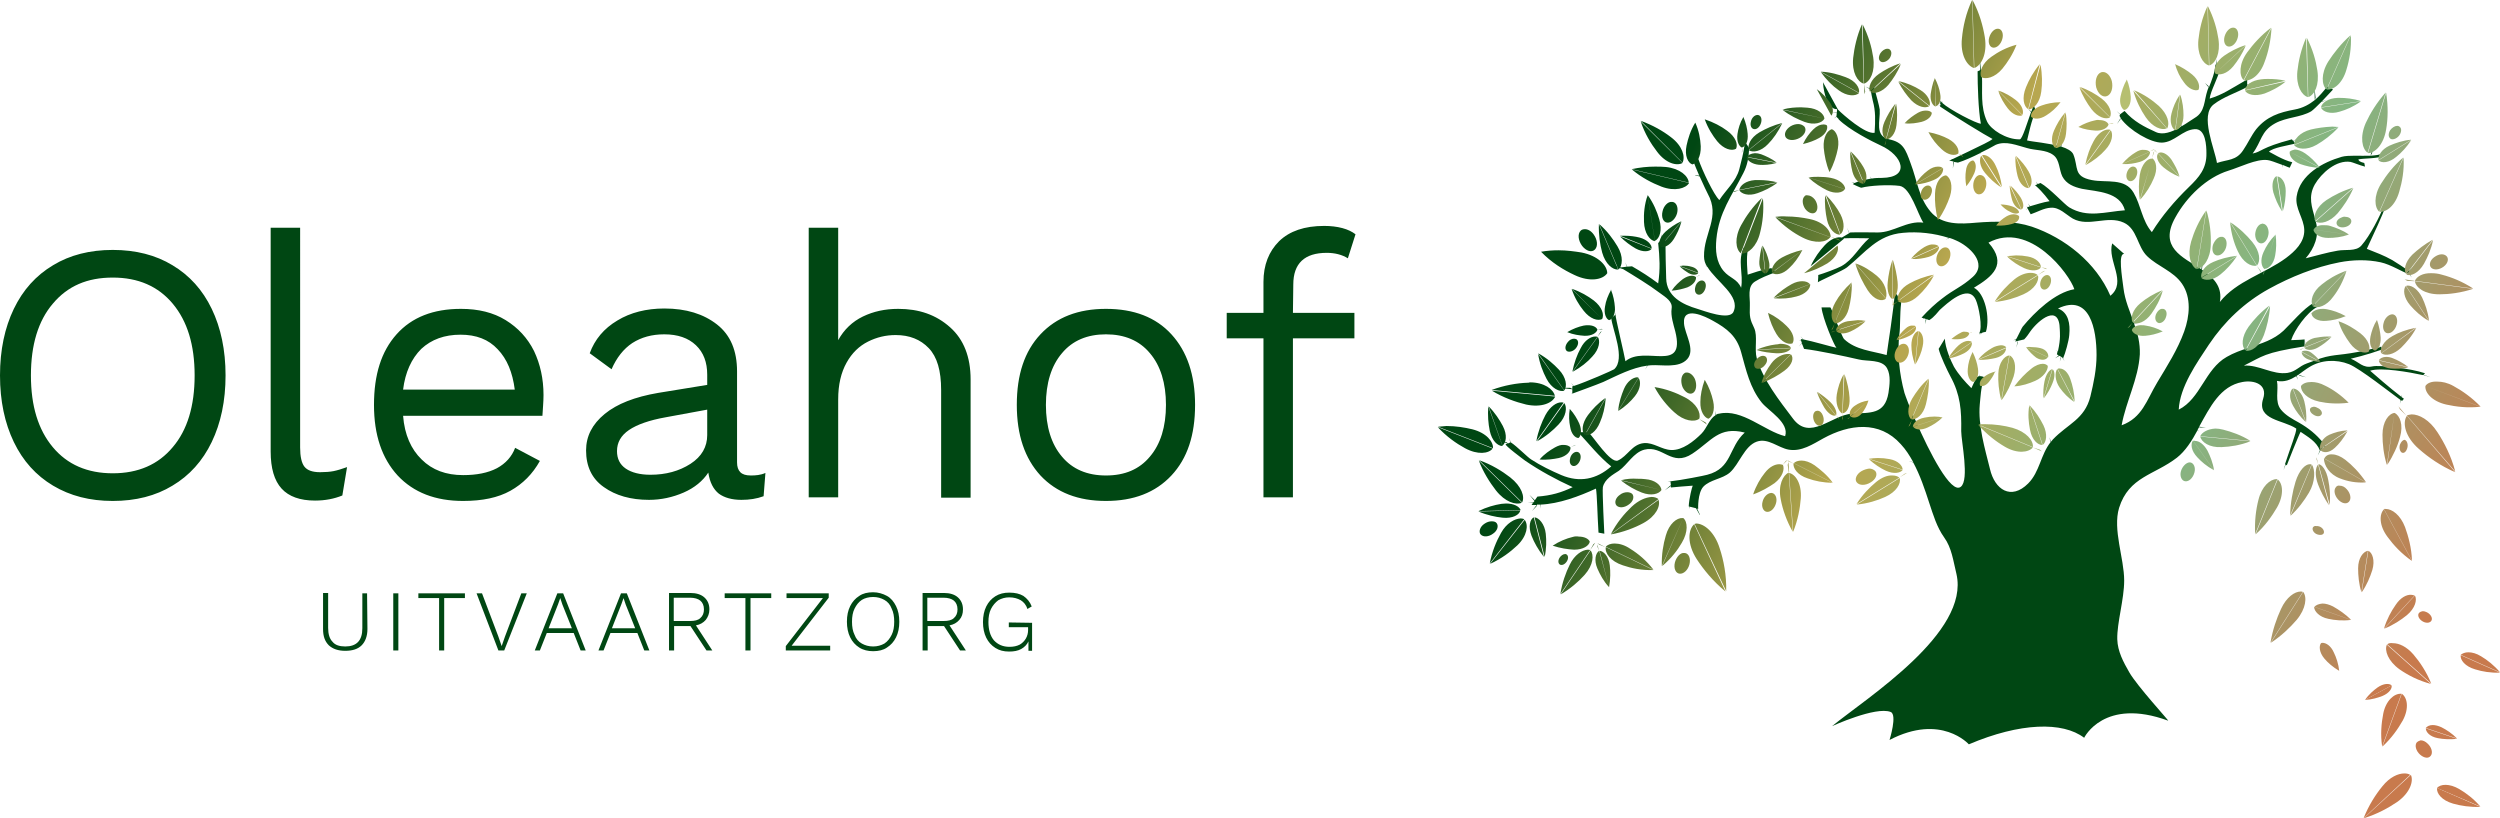
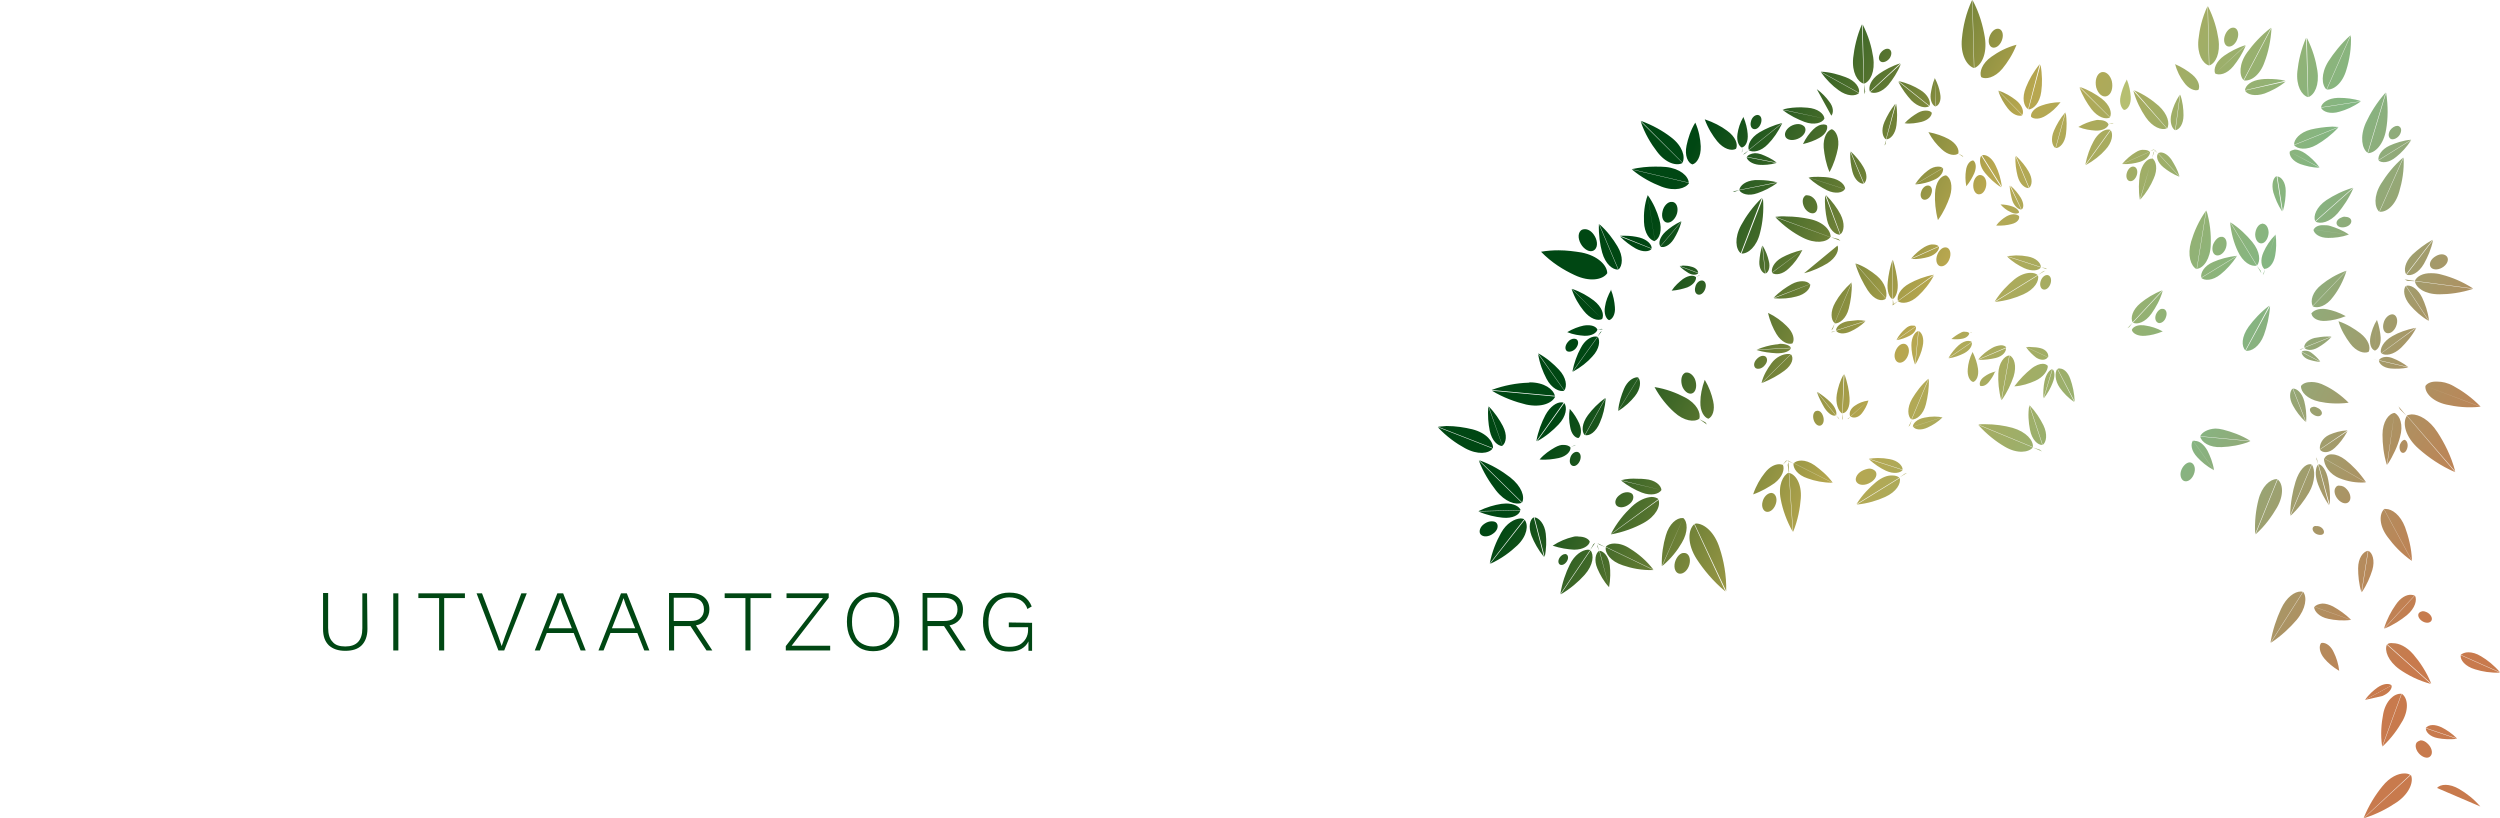
<svg xmlns="http://www.w3.org/2000/svg" xmlns:xlink="http://www.w3.org/1999/xlink" id="Laag_1" x="0px" y="0px" viewBox="0 0 687.2 224.9" style="enable-background:new 0 0 687.2 224.9;" xml:space="preserve">
  <style type="text/css">	.st0{fill:#004713;}	.st1{fill:#C87A4D;}			.st2{clip-path:url(#SVGID_00000051348042107977087120000003795415373267172285_);fill:url(#SVGID_00000034070498234120964750000017591387980079087525_);}	.st3{fill:#B6BF70;}</style>
  <g>
    <g>
-       <path class="st0" d="M584,30.5c2.5,2.9,5.5,4.4,8.6,5.8c1.9,0.9,4.3,0,6.5-1.2l-1.5-1.7l0,0l1.2,1.2l0.2,0.5   c0.2-0.1,0.4-0.2,0.6-0.4l0.1-0.8l0,0v0.8c1.4-0.8,2.6-1.7,3.6-2.3c2.9-1.7,2.5-4.7,3.5-7.6c0.1-0.3,0.2-0.5,0.3-0.8l-1-1.2l0,0   l0.9,0.8l0.2,0.4c0.7-1.8,1.6-3.9,1.8-6.3l0.2,0.1v-1.6l0,0l0.2,1.8l0.8,0.8l0.5-0.5l0,0l-0.5,0.5v0.1c-0.3,2.2-2.6,6.1-2.8,8.2   c3.6-1.1,5.5-2.5,10.2-5.2l0.9-1.6l0,0l-0.8,1.8v1.1l1.1-0.3l0,0l-1.1,0.4v0.6c-2.9,1.6-6.5,2.7-9.2,4.8c-3.9,3,0.3,12.2,0.9,16.1   c2.9-1,5.3-0.6,7.2-3.5c1.3-1.9,2.2-4,3.6-5.8c2.9-3.5,6.3-4.6,10.6-5.4c2.2-0.4,4-1.4,5.5-2.6l-0.1-2.6h0.1l0.2,2l-0.2,0.6   c1.2-1,2.3-2.3,3.4-3.7l0.9,0.4l0.6-1.4l0,0l-0.5,1.5l0.6,0.3c0,0-1.5,1.6-3,3.2l1.3-0.2l0,0l-1.3,0.3h-0.1   c-1.2,1.2-2.3,2.3-2.9,2.7c-2.9,1.7-6.8,1.6-9.9,3.3c-4,2.2-3.7,5-6.2,8.3c2.6-0.5,2.1-1.6,10.8-3.9l0.3,0.4l2-0.8l0,0l-1.5,0.7   h-0.5l0.7,0.9h-0.1l0.1,0.1l0,0l-0.2-0.1c-2,0.5-6.1,1.1-7.1,2.2c0.5,0.2,3.8,2.3,6.4,2.9l-0.7,1.5c0,0-0.9-0.3-2-0.8l0.1,0.8l0,0   l-0.2-0.8c-1.6-0.6-3.5-1.3-4-1.3c-3-0.4-7.7,2-10.7,2.9c-6.1,1.9-11.5,7.2-14.6,12.8c-4.7,8.3,1.9,10.9,7.1,14.3l0.3-2.1h0.1   l-0.2,2l-0.1,0.2c0.3,0.2,0.5,0.4,0.8,0.6l0.6-0.4l0,0l-0.5,0.4c2.7,2,4.8,4.4,4.1,8.3c4.6-5.8,12.4-7.8,18.2-12.1   c2.4-1.8,5.1-4.3,5-7.7c-0.1-3.2-2.6-5.9-2.1-9.2c0.9-6,7.2-9.4,12.4-10.9c1.8-0.5,5.1-0.2,7.9-0.3l0.8-2.7h0.1l-0.5,2.1l-0.4,0.6   c1.3-0.1,2.6-0.2,3.5-0.7v0.1l0.3-0.2l0,0l-0.3,0.2v0.6c-1.1,0.8-5.3,0.7-6.8,1c0,0.4,0.4,0.7,1.6,1l0.2,1c-1.3-0.3-3.4-1.2-4-1.3   c-3.9-0.6-8,3.1-9.8,6.2c-1.9,3.4-0.8,6.2,0.1,9.5l1.6-1.4l0,0l-1.2,1.3l-0.5,0.2c0.1,0.2,0.1,0.4,0.2,0.6l1,0.1l0,0h-0.9l0,0   c1,3.8-0.4,7.2-2.8,10c2.9-0.7,5.8-1.6,8.8-2.1c2.1-0.4,5,0.3,6.5-1.4c2.4-2.7,5.2-8.3,6.1-10.7h0.2l0.3-0.7h0.1l-0.3,0.7h0.2   c-0.6,2-3.2,7.5-5.1,11.6c2.5,1,4.7,1.8,7,3.1c0.8,0.5,3.5,2.2,4.6,3l0.9-1.2l0,0l-0.8,1.3l0,0c0.2,0.2,0.4,0.3,0.4,0.3l-0.5,0.2   l0.8,1.2l0,0l-0.9-1.1v-0.1l-0.2,0.1c-1.3-0.3-4.7-2.5-7.5-3.1c-3.7-0.8-7.6-0.7-11.3,0c-6.7,1.3-13.4,4-19.4,7.3   c-6.7,3.7-12.2,8.9-16.5,15.3c-3.3,5-8,11.6-8.3,17.9c6-3,7.2-11.1,13.2-14.5c1.9-1.1,3.9-1.8,6-2.5l0.8-1.5l0,0l-0.6,1.4   c3.4-1.1,6.7-2.1,9.4-4.6c1.9-1.8,5.7-6.3,8.1-7.5l1.5-1.5l0,0l-1.1,1.3l-0.1,0.1c0.1,0.1,0.5,0.5,0.7,0.8h0.1l0,0h-0.1   c0.1,0.2,0.2,0.3,0.1,0.3c-2.8,1.5-6.2,6.3-7.1,9.1c1.2-0.1,1.8,0,3.7-0.2v0.6l0.8,0.4l0,0l-0.7-0.3l-0.1-0.1v1.3   c-11.4,1.8-11.4,2.7-16.7,5.3c4.1-0.3,7.9,2.6,12,2c2.4-0.4,3.1-1.8,5.3-2.6c2.3-0.8,2.9-1.2,5.2-1.8c3.8-0.9,5.2-0.3,14.4-2.6   l-1.1-1.1l0,0l1.1,1l0.1,0.2c0.1,0,0.2-0.1,0.3-0.1l0.1-1.4l0,0v1l-0.1,0.3c0.2,0,0.3-0.1,0.5-0.1l0.1,0.5l1.4-1l0,0l-1.1,1   l-0.3,0.1v0.2c-4.2,1.5-8.1,2.4-8.5,2.5c2.3,0.9,3.3,2.7,6,2.1c1.8-0.4,10.3,0.5,14.4,1.9l-0.4,0.4l1.9,0.7l0,0l-1.9-0.6l-0.1-0.1   l-0.1,0.1c-3.7-0.8-11.4-2.2-14.5-1.2c0.9,0.8,5.6,4.9,8.5,7.1l0.2-0.4l-0.1,0.5c0.3,0.2,0.5,0.4,0.7,0.5l-0.5,0.6   c-0.1-0.1-0.2-0.1-0.4-0.2l-0.2,1l0,0l0.1-1.1c-2.5-1.8-11.1-8.6-14.1-9.8c-3.5-1.4-7.7-1.2-10.9,0.8c-1,0.6-2,1.4-3,2.1l2.1,0.7   l0,0l-1.7-0.4l-0.4-0.3c-0.2,0.1-0.3,0.2-0.5,0.3l0.4,1.1l0,0l-0.5-1c-1.6,1-3.3,1.7-5.3,1.3c0.5,2.5-0.7,5.7,1.1,7.9   c1.3,1.6,3.2,2.6,5,3.6c2.6,1.5,4.7,3.2,6.5,5.4l0.7-0.4l0,0l-0.6,0.4c0.1,0.2,0.3,0.3,0.4,0.5l-0.3,0.4h0.3l1.4,1v0.1l-1.7-1   l-0.9,1.3l-0.7,1.3l0,0l0.6-1.4c-1-2.5-3.3-3.7-5.3-5.1c-0.5,0.8-3.8,9.2-3.8,9.2l-0.3-0.2l-0.6,1.5l0,0l0.5-1.6h-0.1   c1.5-4.6,3.2-8.8,3.1-9.8c-3.5-2.4-11-2.3-9.1-8.2c1.3-4-2.5-5.2-5.7-4.6c-6.1,1.1-8.9,6.9-11.9,12.3l1.9,0.2l0,0h-1.7l-0.2-0.1   c-0.1,0.2-0.3,0.5-0.4,0.7l0.4,0.6l0,0l-0.4-0.5c-1.6,3-3.4,5.8-5.7,7.6c-6.2,4.8-13.2,5.2-15.9,13.8c-1.8,6,1.4,13.8,1.4,20   c0,5.1-2,11.6-1.9,16.1c0.1,3.4,1.7,6.3,3.3,9.1c2.1,3.7,11,13.4,10.7,13.3c-17.7-6.5-23.1,4.7-23.1,4.7   c-5.9-4.5-17.6-4.2-31.7,1.8c0,0-7.6-8.6-21.8-1.2c0,0,2.2-7,0.3-7.7c-4.1-1.6-16.1,3.9-16.1,3.9c9.7-7.9,37.9-25.7,34.2-41.8   c-0.9-3.7-1.3-7.2-3.4-10.1c-2-2.8-3-6.2-4.1-9.5c-1.2-3.7-2.5-7.6-4.4-11.1l-1.3-0.4l0,0l1.2,0.3h0.1c-1-1.8-2-3.4-3.4-4.9   c-5.9-6.6-14.2-5.5-21.3-1.6c-2.9,1.6-6,3.7-9.5,3.1c-2.9-0.5-5.7-3.3-8.8-2.2c-3.4,1.2-4.8,6.2-7.4,8.5c-2.1,1.8-5.4,1.9-7.3,3.9   c-1.6,1.8-1.4,6.1-1.4,6.1l-0.3-0.1l0.8,1.7h-0.1l-1-1.8l-1.6-0.4l-0.3,0.6l0,0l0.2-0.6l-0.3-0.1c0.1-2.2,0.9-5.3,1.1-5.7   c-0.7,0-6,0.5-6,0.5v-0.4l-1.7,1.2l0,0l1.5-1.3l0.2-0.1l-0.1-0.9l-0.8-0.2l0,0l0.8,0.1v-0.1c2.9-0.3,9.5-1.6,10.1-1.8   c6.9-1.8,5.8-7.5,10.3-11.6c-7.1-1.8-9.1,2.3-14.4,5.8c-5.7,3.8-8.1-2.4-13.2-1.1c-3,0.8-4.6,4.1-7,5.8c-1.7,1.1-3.9,2.3-4.4,4.5   c-0.2,1,0.4,12.8,0.4,12.8l-1.6-0.3l-0.5,0.1l0,0l0.5-0.1c-0.3-4.7-0.4-10.6-0.7-12.1c-4.6,2.1-10.1,4.2-15.3,4.4l0.2,1.1l0,0   l-0.3-1.1c-0.3,0-0.5,0-0.8,0l-0.1,0.4l-1.3,1.4l0,0l1.3-1.7c-0.5,0-0.9,0-1.4,0l0.4-0.6l-1.4-0.1l0,0h1.5l0.3-0.4l-0.1-0.1   l-1.3-1.6l0,0l1.5,1.5l0.7-1c3.8-0.3,6.6-1.1,9.7-2.6c-4.6-2.1-9-4.5-13.1-7.3c-0.4-0.3-5.8-4.3-5.3-4.5l0.5-0.2l-2.1-0.8V121   l1.9,0.6l0.3,0.3l0.7-0.3l-0.4-1.2l0,0l0.5,1.2c1.7,1.1,4.6,4.1,5.6,4.7c2.6,1.7,5.5,3.1,8.3,4.3c5,2.1,9.6,1.2,13.7-2.4   c-3.3-2.6-6.2-6.3-9.1-9.4h2l-0.1-0.6l0,0l0.2,0.6h0.6v-0.2l0.8-1.2l0,0l-0.8,1.4h0.1c1.4,1.2,6,8.6,8.1,7.8   c2.7-1.2,3.9-4.5,7.2-4.8c2.7-0.2,4.8,1.8,7.5,1.9c3.1,0.1,6.2-2.4,8.3-4.5c1.5-1.5,2.1-4,3.9-5.1l-0.1-1.2l0,0l0.2,1.1   c0.3-0.2,0.6-0.3,0.9-0.3c6.3-1.4,12.4,4.8,18.1,6.2c1.2-3.7-4.5-6.9-6.4-9.2c-3.3-4.1-4.3-8.9-5.7-13.9c-1.2-4.4-3.9-6.5-7.7-8.6   c-2.1-1.2-8.4-4.3-8,0.7c0.2,2.9,3.2,7.2,0.9,9.8c-2.3,2.6-7,1.5-10,1.7c-0.3,0-0.6,0.1-0.9,0.1l-0.7,1.1l0,0l0.6-1.1   c-4.3,0.6-8.2,2.7-12.1,4.5c-1.6,0.7-8.5,3.2-8.5,3.2V108l-0.3,0.4l0,0l0.3-0.5V107l-2.8-0.3v-0.1h2.2l0.6,0.3v-0.7   c0.1,0,0.2-0.1,0.3-0.1l-0.7-0.9l0,0l0.8,0.9c3.4-1.1,10.7-4.3,11.1-4.6c3.2-2.9-0.5-10.9-0.8-14.1l0.7-0.5l-1.4-1.4l0,0l1.1,0.9   l0.2,0.5l0.5-0.3l0.1-0.7l0,0v0.7l0,0c-0.2,0.1,2.5,11.3,2.7,12.7c5.3-4.5,16.6,3.5,13.7-8.2c-0.5-1.9-1.3-4.3-1-6.3   c0.3-1.9-1.5-3-3.3-4.3c-2.9-2.2-7.2-4.8-10-6.5l-2.5-0.8v-0.1l1.9,0.4l1.6-0.2l-0.5-1.2l0,0l0.6,1.2l1.3-0.1   c2.6,1.5,4.8,2.9,7.2,4.7c0.6-4,0.4-7.1,0-11.1l0.3-0.3l-0.3-0.1l0,0l0.3,0.1l0.7-0.8l-0.2-1.4l0,0l0.3,1.2l0.9-1c0,0,0,0.6,0,1.5   l0.2-0.3l0,0l-0.2,0.3c0,2.7,0.1,7.9,0.2,10.5c0.1,5,4.5,7.2,8.6,8.4c1.7,0.5,8.8,3.3,9.9,0.8c2-4.4-4.7-8.2-7.2-12.4l-0.8-0.3   l0,0l0.6,0.2l0.2,0.2c-0.6-0.9-0.9-1.9-0.9-2.9c-0.1-6.5,4.6-10.8,1-17.3c-0.1-0.2-1.1-2.2-2.2-4.7l-1.2-0.3v-0.1l1.1,0.2   c-0.6-1.4-1.3-3-1.8-4.5l0,0l-1.1-1.1l0,0l1.2,1l1.3-0.6c0,0.1,0.1,0.2,0.1,0.3v-0.2l0,0v0.4c1.2,3.5,4.3,9.9,5.8,11.4   c1.8-2.8,4.6-5.1,5.5-8.5c0.6-2.3,1.1-4.2,1.5-6.9l-0.7-0.7l0,0l0.7,0.6c0-0.2,0-0.3,0.1-0.5l1.1,1.7v0.1l1,0.2l0,0l-1-0.1   c-0.1,2.4-0.5,4.6-1.6,6.7c-3.2,6.3-6.7,10.8-7.4,18.1c-0.3,3.1-0.1,6.3,2,8.8c1.7,2,3.7,2.1,4.8,4.6c0.7-3.8-1.1-7.5,0.8-11.2   l0.6,0.3l0.2-0.6l0,0l-0.2,0.6l0.5,0.2c-0.6,2.6-0.1,6.6-0.1,7.1c0.6-0.2,4.3-1.5,6.5-1.8l-0.1-0.7l0,0l0.1,0.7l0.2,0.2l1.4-1l0,0   l-1,0.9L487,74l1.4,0.7c-2.9,1.1-4.4,1.7-6,2.7c-2.2,1.4-1.3,4.3-1.4,6.6c-0.1,3.1,0,3.7,1.2,6.2c1,2.2,0,5.8,0.7,8.3   c1.7,5.9,6.2,11.6,9.9,16.5c4.7,6.4,10.6-0.9,16.3-1.3c5-0.3,9,0.3,10-5.7c0.3-2.1,0.7-4.8-0.4-6.8c-1.4-2.5-5.5-1.8-7.8-2.4   c-3.9-0.9-10.9-2.4-15-2.9l-0.6-1.5l-0.9,0.9l0,0l0.9-1l0,0l-0.2-0.6h-0.6l0,0l0.6-0.1l-0.1-0.3c0-0.1,0.2-0.1,0.6,0l-0.7-0.9l0,0   l0.8,0.9c2.2,0.4,8.4,2.2,9.1,2.3c-0.7-0.8-3.8-8.1-4.1-11.1h2.4c0.3-0.1,3.1,8,3.8,8.7c3.1,3,7.8,3.3,11.7,4.4   c0.1-1.1,2.2-14.1,2.2-17.1l-0.4-0.4l0,0l0.3,0.3c0-0.2,0-0.3,0-0.4l0.5,0.8l0.3,0.3l0.3,0.6l-0.2-0.2l1,1.7   c-0.4,3.3-0.2,6.5-0.5,8.7c-0.6,5.3,0,10.9,1.4,16.1c0.3,0.9,1.4,4,3.1,7.7l1.1-0.4l0,0l-1,0.4h-0.1c3.7,8.5,9.7,20.3,12.4,18.1   c2.4-1.9,0.1-12.5,0.1-15.3c0.1-5.7-0.2-10-3-15.1c-0.8-1.5-2.8-5.7-3.2-7.5l1.7-2.8c0.1,2.6,1.7,6.2,2.5,7.7   c1.3,2.2,3,4.1,4.8,5.9c0.2-0.3,0.7-1.7,1.4-2.8c0.2-0.4,0.6-0.5,0.9-0.5v-0.5l0,0l0.1,0.5c0.7,0,1.4,0.4,1.4,0.4   c-0.1,0.2-0.2,0.4-0.3,0.6l0.6-0.6l0,0l-0.5,0.5l-0.2,0.1c-0.8,2-0.9,5-1.1,6.8c-0.5,5.7,1.4,12.1,2.8,17.7   c1.3,5.7,5.8,8.7,10.5,4c3.2-3.2,3.4-7.9,6.2-11.4l-0.4-1.3l0,0l0.5,1.2c0.2-0.2,0.3-0.4,0.5-0.6c4.1-4.3,8.7-5.5,10.3-11.8   c0.9-3.7,1.7-7.5,1.7-11.4c0-7-1.8-17-10.6-12.8c2.9,1.1,3.4,4.2,3.1,7.3c-0.1,1.5-1.1,5.1-1.7,6.4l0.4,0.8l0,0l-0.6-1l-0.3-0.2   l-0.4,1.3l0,0l0.2-1l0.2-0.3l-0.5-0.3l-1.2,0.7l0,0l1-0.8l-0.5-0.3c0.1-0.3,0.1-0.6,0.2-0.9l-0.7-0.3l0,0l0.8,0.3   c0.8-3.6,0.5-5.1,0.5-5.9c-0.1-7.4-5.9-2.6-8.1,0.5c-0.4,0.6-1,1.5-1.7,2.2c0,0-0.9,0.2-1.7,0.4l-0.4,1.9l0,0l0.2-1.5l0.2-0.4   c-0.5,0.1-0.9,0.2-0.8,0.3c0,0,0.1-0.3,0.3-0.7l-0.8,0.3l0,0l0.9-0.5c0.6-1.1,1.5-3.1,1.7-3.3c3.3-4,8.9-9.4,14.2-10.3   c-1.3-4.1-12.3-18.9-23.6-12.8c5.3,6,1.1,9.3-4,12.4c3,1.5,4.5,8.1,3.3,12.1l-0.9,0.2l-1,0.7l0,0l0.7-0.6l-0.7,0.2   c1.1-1.6-0.1-7.6-0.9-9.3c-2.1-4.6-8.1,1.2-9.9,2.8c-0.3,0.3-1.6,2.1-2.9,2.8l-0.8-0.3l-0.2,1.4l0,0V88l0.1-0.3l-0.5-0.2l-0.4,0.3   l0,0l0.3-0.3l-0.6-0.2c1.9-2.1,4-4,5.6-5.2c3.3-2.6,5.4-3.2,8.5-6c4.2-3.8-1.1-8.5-4.6-10c-0.6-0.3-1.2-0.5-1.8-0.7l-1.1,0.5l0,0   l0.9-0.5c-4-1.3-8.5-1.8-12.6-1.4c-7.1,0.6-10.3,5.4-15.4,9.5c-0.9,0.8-8,3.9-8,4.1l0.1-1.4l-0.3,0.1l0,0l0.3-0.1v-0.6   c1.4-0.4,5.2-1.8,6.3-2.4c3.3-1.8,4.9-5.3,7.7-7.7c-2.2,0-4.4-0.1-6.8,0l-0.1,0.1l0,0l0.1-0.1c-0.1,0-0.2,0-0.3,0   c0,0,0.1,0,0.2,0.1l-9.2,7.6c1.1-2.4,2.5-4.3,3.9-5.8c1.7-1.8,3.5-2.4,4.7-2.1l2-1.2l-0.6-1.5l0,0l0.6,1.3v0.2l0.3-0.2   c2.5-0.1,5,0,7.6,0c4.3,0,8-3.3,12.5-2.7c-1.6-2.4-3.5-9.6-6.5-10.1c-3-0.4-8.3-0.1-10.5,0.5c-0.2,0.1-2.4-1-2.4-1   c0.1-0.1,0.3-0.2,0.4-0.2l-0.8-0.3l0,0l0.9,0.2c1.2-0.6,2.9-0.9,4.5-1.2l-0.2-0.6l0,0l0.3,0.6c1.1-0.2,2.1-0.2,2.9-0.2   c8-0.1,5.7-6.2-0.3-8.9c-2.4-1.1-8.7-4.3-11.6-7.2v0.8l0,0v-0.9c-0.2-0.2-0.4-0.4-0.6-0.6l-0.7,0.5l0,0l0.7-0.6l0.1-0.9l-1.5-0.3   l0,0l1.5,0.2l0,0l0.1-1c-0.9,0.1-2.2-0.7-2.9-2.6c-0.5-1.3-0.9-3-1-4.8l4,7.3l0,0c0,0,0,0,0.1,0.1l0,0l0,0l0.1,0.2   c1.3,1.3,7.5,6.8,10,6.3c0.2-3.5,0.3-5.9-0.5-8.8c-0.2-0.7-0.4-2-0.6-3.1l-1.4-0.8l0,0l1.4,0.6v0.1l0.6-1.8c0,0,0.2,0.5,0.4,1.3   l0.6-0.5l0,0l-0.6,0.6c0.5,1.9,1.4,5.1,1.5,6c0.2,3-1.5,7.3,2.6,8.2c3.8,0.8,4.5,2.7,5.9,6.6c1.8,4.7,2.2,9.4,5.5,13.3   c3.1,3.7,8.2,3.4,12.6,3c5.1-0.4,10.3-0.5,15.2,1.1c9.1,3.1,17.7,9.9,21.6,19c4.7-3.8-0.9-9.6,0.5-14.4l3.3,2.9   c-1.7-0.2-0.6,6.2-0.2,9.4c0.4,3.4,1.8,6.5,2.9,9.6l1.1,0.1l0,0h-1.1l0,0c1,2.7,1.7,5.4,1.6,8.5c-0.4,6.8-3.8,12.9-5,19.5   c5.7-2.1,6.8-6.8,9.8-11.8c2.7-4.5,5.6-9,7.4-14c1.5-4.2,2-9.3-0.6-13.1c-2.4-3.5-6.6-4.7-9.6-7.6c-2.7-2.6-2.7-7.5-6.4-9.2   c-4.5-2.1-9.6,1.3-14-1.1c-1.9-1.1-3.7-3.2-6.1-3c-1.9,0.1-3.7,1.2-5.5,1.8l-0.8-1.5l-0.6,0.2l0,0l0.6-0.3l-0.2-0.4h0.1l-0.5-0.2   l0,0l0.6,0.2c0.2,0,0.3-0.1,0.5-0.1l-0.4-0.9l0,0l0.5,0.8l0,0c1.8-0.5,3.5-1.1,5.4-1.4c-0.4-0.4-1.6-2.3-4-4.4l0.6-0.2l-0.3-0.8   l0,0l0.4,0.7l0.8-0.3c2.5,1.4,6.7,6,7.9,6.7c5,3,9.9,1.2,15.3,0.8c-1.4-5.1-7.6-5.1-11.8-5.9c-2.2-0.5-4.3-1.3-5.4-3.4   c-0.9-1.8-0.7-4.6-2.5-5.9c-2-1.5-4.9-1.2-7.2-1.9c-2.7-0.7-5.8-2.1-8.6-0.9c-0.2,0.1-0.9,0.5-2,1.1V41l0,0v-0.1   c-0.6,0.3-1.4,0.7-2.2,1.1l-0.1,0.3l0,0v-0.2c-2,1-4.4,2.1-6.1,2.6l-1.1-0.2l-0.3,1.8l0,0l0.1-1.6l0.1-0.3l-0.9-0.2l-0.2,0.1l0,0   l0.1-0.1h-0.2c0.2-0.1,0.4-0.2,0.7-0.4l0.2-0.1h0.1c2.1-1,6.1-2.9,8.7-4.2l0,0l0,0c1-0.5,1.9-1,2.2-1.3   c-1.8-0.9-10.9-6.5-14.4-8.9V29l-0.6,0.2l0,0l0.7-0.3v-0.3l-1.4-1.1l0,0l1.1,0.8l0.2,0.3l0.1-1c0,0.1,0.1,0.3,0.4,0.6v-0.6l0,0   l0.1,0.7c1.9,1.8,9.4,5.7,10.6,5.7c-0.7-3.6-0.9-10.7-0.9-14.4c0,0,0.4-0.2,0.7-0.3l-0.1-2.2h0.1l0.2,2.1c0.1-0.1,0.2-0.1,0.2-0.1   c0.1,0.6,0.1,1.1,0.1,1.6l1.3-1.2l0,0l-1.1,1.2l-0.2,0.1c0.2,4.4-0.5,8.5,1.4,12.6c1,2.2,5.3,5,9,4.9c0.7,0,2.1-4.8,3.1-7.5   l-0.8-0.8l0,0l0.9,0.7c0.1-0.3,0.2-0.7,0.3-0.9l0.4-1.4l0,0l-0.1,0.7c0,0,0-0.1,0.1,0l0.5,1.4l0.3-0.1l0,0l-0.3,0.2   c-1.2,2.3-2,6.5-2.4,8c1.6,0.4,6,0.7,9.2,1.7l0.4-1.3l0,0l-0.2,1.2v0.1c1.6,0.5,2.9,1.2,3.3,2.1c1.5,3.6-0.1,6.1,5.1,7.1   c4,0.8,9.1-0.7,11.5,3.5c2,3.4,2.3,7.7,5,10.8c2.8-4.5,6.3-8.6,10.1-12.3c2.9-2.8,5-5.2,4.9-9.4c0-2-0.2-6.8-3.2-6.6   c-3.4,0.2-5.6,3.6-9,3.7c-3.1,0.1-9-3.4-11.3-6.6l-1.1,1.5l0,0l0.8-1.3l0.3-0.3c-0.2-0.2-0.3-0.5-0.4-0.7c0.1-0.1,0.1-0.2,0.2-0.3   l-1-1l0,0l1,0.9L584,30.5z" />
-       <path class="st1" d="M654.9,191.3c1.9-0.8,2.7-2.1,2.5-2.9l-7.3,4C652,192.3,653.6,191.8,654.9,191.3" />
+       <path class="st1" d="M654.9,191.3c1.9-0.8,2.7-2.1,2.5-2.9l-7.3,4" />
      <path class="st1" d="M653.5,189c-1.1,0.8-2.4,1.9-3.4,3.4l7.3-4C656.8,187.8,655.2,187.8,653.5,189" />
-       <path class="st1" d="M674.3,220.9c2.1,0.6,4.7,1,7.5,0.9l-11.9-5.2C669.7,218.1,671.2,220,674.3,220.9" />
      <path class="st1" d="M681.8,221.7c-1.8-2.1-3.9-3.7-5.8-4.8c-2.7-1.6-5.2-1.4-6.1-0.3L681.8,221.7z" />
      <g>
        <g>
          <defs>
            <path id="SVGID_1_" d="M649.8,224.9c3.6-1.1,6.7-2.8,9.2-4.5c3.5-2.5,4.5-5.7,3.7-7.4L649.8,224.9z M654.9,216.1      c-1.9,2.3-3.8,5.3-5.2,8.8l12.8-11.9c-0.4-0.3-1-0.4-1.6-0.4C659.2,212.6,656.9,213.6,654.9,216.1 M664.3,204.1      c-0.6,0.8-0.2,2.3,0.9,3.3c1.1,1,2.4,1.2,3,0.3c0.6-0.8,0.2-2.3-0.9-3.3c-0.6-0.6-1.3-0.9-1.9-0.9      C665,203.6,664.6,203.8,664.3,204.1 M670.1,202.9c1.5,0.3,3.4,0.4,5.3,0.2l-8.6-2.9C666.8,201.2,667.9,202.5,670.1,202.9       M666.8,200.1l8.6,2.9c-1.4-1.4-2.9-2.4-4.3-3.1c-0.9-0.4-1.7-0.6-2.4-0.6C667.9,199.3,667.2,199.6,666.8,200.1 M654.9,205.2      c2.5-2.3,4.3-4.9,5.6-7.2c1.8-3.4,1.2-6.3-0.3-7.3L654.9,205.2z M655.1,196.2c-0.5,2.6-0.8,5.7-0.3,9l5.3-14.5H660      C658.1,190.6,655.8,192.6,655.1,196.2 M680.4,184c1.9,0.6,4.3,1,6.8,0.9l-10.8-4.8C676.2,181.4,677.6,183.2,680.4,184       M676.4,180l10.8,4.8c-1.6-1.9-3.5-3.4-5.2-4.4c-1.3-0.8-2.5-1.1-3.5-1.1C677.6,179.3,676.9,179.6,676.4,180 M659.6,184      c2.3,1.6,5.2,3.1,8.6,4l-12.1-10.8C655.4,178.8,656.4,181.7,659.6,184 M638.9,181c1,1.2,2.4,2.4,4.1,3.4l-5-7.6      C637.4,177.6,637.5,179.3,638.9,181 M656.2,177.1l12.1,10.8c-1.3-3.2-3.1-5.9-4.9-8c-1.9-2.2-4-3.1-5.6-3.1      C657.1,176.7,656.6,176.8,656.2,177.1 M638,176.8l5,7.6c-0.2-1.9-0.8-3.7-1.5-5.1c-0.8-1.8-2.1-2.6-3.1-2.6      C638.3,176.7,638.2,176.7,638,176.8 M664.8,168.7c-0.3,0.7,0.3,1.7,1.3,2.2s2,0.3,2.3-0.4s-0.3-1.7-1.3-2.2      c-0.4-0.2-0.8-0.3-1.1-0.3C665.4,168.1,665,168.3,664.8,168.7 M640,170.1c1.8,0.4,4,0.6,6.2,0.3l-10.1-3.6      C636.1,168,637.5,169.6,640,170.1 M636.2,166.8l10.1,3.6c-1.6-1.6-3.4-2.8-5-3.7c-1-0.5-2-0.8-2.9-0.8      C637.4,166,636.6,166.3,636.2,166.8 M655.4,172.8c2.5-1,4.6-2.4,6.2-3.7c2.3-1.9,2.9-4.3,2.2-5.4L655.4,172.8z M658.5,166.3      c-1.2,1.7-2.4,3.9-3.2,6.5l8.4-9.1c-0.3-0.1-0.6-0.2-0.9-0.2C661.5,163.4,659.8,164.3,658.5,166.3 M624.2,176.7      c2.9-1.9,5.3-4.2,7.1-6.3c2.6-3.1,2.9-6.3,1.8-7.7L624.2,176.7z M627,167.4c-1.2,2.6-2.3,5.7-2.9,9.3l8.9-14      c-0.2-0.1-0.4-0.1-0.6-0.1C630.8,162.6,628.5,164.1,627,167.4 M428.7,153.3c-0.5,0.8-0.4,1.6,0.1,1.9c0.6,0.3,1.4-0.1,1.9-0.9      c0.5-0.8,0.4-1.6-0.1-1.9c-0.1-0.1-0.2-0.1-0.4-0.1C429.7,152.3,429.1,152.7,428.7,153.3 M460.4,154.6c-0.4,1.6,0.2,3,1.3,3.1      s2.3-1,2.7-2.6s-0.2-3-1.3-3.1c-0.1,0-0.1,0-0.2,0C461.9,151.9,460.8,153.1,460.4,154.6 M649.2,162.8c1.4-2,2.3-4.2,2.9-6.1      c0.8-2.7,0-4.8-1.1-5.3L649.2,162.8z M648.2,156.2c0,2,0.2,4.3,0.9,6.6l1.8-11.4C649.6,151.6,648.2,153.4,648.2,156.2       M439.1,156.3c0.7,1.6,1.7,3.5,3.2,5.1l-2.7-10C438.6,152,438.1,154,439.1,156.3 M442.3,161.4c0.4-2.2,0.4-4.3,0.2-6      c-0.3-2.5-1.7-3.9-2.8-4L442.3,161.4z M429,163.4c2.7-1.6,4.9-3.5,6.6-5.4c2.4-2.7,2.6-5.5,1.6-6.7L429,163.4z M431.5,155.2      c-1.1,2.2-2.1,5-2.6,8.1l8.2-12.1c-0.2-0.1-0.4-0.1-0.7-0.1C434.9,151.2,432.8,152.5,431.5,155.2 M446.1,155.4      c2.3,0.8,5.2,1.4,8.4,1.3l-13.1-6.3C441.1,152,442.7,154.3,446.1,155.4 M439.1,150.2l0.4,1.2l0,0l-0.4-1.7V150.2z M441.4,150.3      l13.1,6.3c-1.9-2.5-4.2-4.4-6.3-5.7c-1.6-1.1-3.1-1.5-4.4-1.5C442.8,149.4,441.9,149.7,441.4,150.3 M439.6,149.7l1.7,0.7l0,0      l-2.2-1.1L439.6,149.7z M438,149.6l-0.9,1.6l0,0l1.4-2L438,149.6z M426.8,150c2.1,0.7,4.1,1,5.9,1.1c2.5,0,4.1-1.1,4.3-2.2      L426.8,150z M432.3,147.6c-1.7,0.4-3.7,1.2-5.5,2.4l10.2-1.1c-0.3-0.8-1.5-1.4-3-1.4C433.5,147.4,432.9,147.4,432.3,147.6       M635.7,145.2c-0.1,0.6,0.4,1.4,1.3,1.7c0.9,0.3,1.7,0.1,1.8-0.5c0.1-0.6-0.4-1.4-1.3-1.7c-0.3-0.1-0.5-0.1-0.8-0.1      C636.3,144.5,635.8,144.7,635.7,145.2 M466.4,153.7c1.9,2.9,4.5,6.1,7.9,8.9l-8.6-18.5C464,145.6,463.7,149.5,466.4,153.7       M465.8,144l8.7,18.5c0.1-4.4-0.7-8.5-1.8-11.8c-1.4-4.5-4.3-6.8-6.5-6.8C466,144,465.9,144,465.8,144 M408,144      c-1.2,0.8-1.6,2.2-1,2.9c0.7,0.8,2.2,0.7,3.4-0.2c1.2-0.8,1.6-2.1,1-2.9c-0.3-0.4-0.8-0.5-1.4-0.5      C409.4,143.3,408.7,143.5,408,144 M409.6,155c3.1-1.4,5.6-3.3,7.5-5.1c2.7-2.6,3.1-5.6,2-7L409.6,155z M412.6,146.5      c-1.3,2.3-2.5,5.2-3.1,8.4l9.5-12.2c-0.3-0.1-0.7-0.2-1-0.2C416.3,142.6,414.1,143.8,412.6,146.5 M456.9,155.6      c2.4-2,4.2-4.3,5.4-6.4c1.8-3,1.6-5.8,0.4-6.8L456.9,155.6z M457.9,147.2c-0.7,2.4-1.2,5.2-1.1,8.4l5.9-13.2      c-0.1,0-0.2,0-0.2,0C460.9,142.3,458.8,144,457.9,147.2 M421,147.3c0.7,1.8,1.8,3.8,3.4,5.8l-2.8-10.9      C420.6,142.7,420,144.7,421,147.3 M424.6,153.1c0.5-2.3,0.5-4.5,0.3-6.4c-0.3-2.7-1.9-4.4-3.1-4.5L424.6,153.1z M406.4,140.6      c2.3,1,4.7,1.5,6.6,1.7c2.8,0.3,4.7-0.8,4.9-2L406.4,140.6z M656.3,147.6c1.6,2.2,3.8,4.6,6.7,6.6l-7.7-14.2      C654,141.3,653.9,144.4,656.3,147.6 M655.3,139.9l7.7,14.2c-0.1-3.5-1-6.7-1.9-9.2c-1.3-3.4-3.6-5-5.3-5      C655.6,139.9,655.5,139.9,655.3,139.9 M412.7,138.5c-1.9,0.3-4.1,0.9-6.3,2l11.6-0.3c-0.4-1-1.9-1.8-4-1.8      C413.5,138.4,413.1,138.5,412.7,138.5 M442.8,146.9c3.4-0.6,6.5-1.8,8.9-3.1c3.5-1.9,4.8-4.7,4.2-6.4L442.8,146.9z       M448.5,139.3c-2,1.9-4.1,4.4-5.7,7.5l13.1-9.6c-0.5-0.4-1.2-0.6-1.9-0.6C452.4,136.7,450.4,137.5,448.5,139.3 M484.5,137.9      c-0.4,1.4,0.2,2.7,1.2,2.8s2.1-0.9,2.5-2.4c0.4-1.4-0.2-2.7-1.2-2.8c-0.1,0-0.1,0-0.2,0C485.8,135.6,484.8,136.6,484.5,137.9       M445.3,136c-1.2,0.8-1.6,2.1-1,2.9c0.7,0.8,2.2,0.7,3.4-0.2c1.2-0.8,1.6-2.1,1-2.9c-0.3-0.3-0.8-0.5-1.4-0.5      S445.9,135.5,445.3,136 M642.1,133.9c-0.7,0.8-0.4,2.3,0.6,3.4c1,1.1,2.3,1.4,3,0.6c0.7-0.8,0.4-2.3-0.6-3.4      c-0.6-0.7-1.3-1-2-1C642.7,133.4,642.3,133.6,642.1,133.9 M451.3,135.4c2.6,1,4.7,0.4,5.4-0.7l-11.1-2.6      C447.5,133.6,449.5,134.7,451.3,135.4 M620,146.9c2.6-2.3,4.5-5,5.9-7.4c2-3.5,1.6-6.6,0.2-7.7L620,146.9z M620.8,137.4      c-0.7,2.7-1.1,6-0.9,9.4l6.1-15.1c-0.1,0-0.1,0-0.2,0C624,131.7,621.7,133.7,620.8,137.4 M445.6,132l11.1,2.7      c-0.1-1.3-1.7-2.8-4.5-3c-0.7-0.1-1.4-0.1-2.2-0.1C448.7,131.5,447.1,131.6,445.6,132 M510.4,138.7c3-0.3,5.6-1.1,7.8-2.1      c3.1-1.4,4.4-3.7,4-5.2L510.4,138.7z M515.7,132.5c-1.8,1.5-3.8,3.5-5.4,6.1l11.8-7.3c-0.5-0.4-1.1-0.6-1.9-0.6      C518.9,130.6,517.3,131.2,515.7,132.5 M523.6,130.2l-1.4,1l0,0l2-1.2L523.6,130.2z M489.5,137.3c0.5,2.7,1.6,5.9,3.3,8.9      l-1.1-16.3C490.1,130.6,488.7,133.4,489.5,137.3 M492.9,146.2c1.3-3.2,1.9-6.5,2.1-9.2c0.3-4-1.4-6.6-3.2-7L492.9,146.2z       M511.7,129.5c-1.4,0.8-2,2.3-1.3,3.1c0.7,0.9,2.4,0.9,3.8,0c1.4-0.8,2-2.2,1.3-3.1c-0.4-0.4-1-0.7-1.7-0.7      C513.1,128.9,512.4,129.1,511.7,129.5 M481.9,135.9c2.3-0.8,4.3-2,5.9-3.1c2.2-1.7,2.8-3.8,2.3-5L481.9,135.9z M629.6,141.8      c2.1-1.9,3.8-4.2,5.1-6.4c1.8-3.1,1.7-6.3,0.8-7.7L629.6,141.8z M637.2,133.2c0.7,1.8,1.7,3.8,3,5.7l-3-11.2      C636.5,128.4,636.2,130.6,637.2,133.2 M637.3,127.6l3.1,11.2c0.2-2.5,0-4.9-0.4-6.8C639.5,129.2,638.2,127.6,637.3,127.6      L637.3,127.6 M631,132.4c-0.8,2.6-1.4,5.8-1.5,9.3l5.9-14c-0.2-0.1-0.3-0.1-0.5-0.1C633.7,127.6,632,129.2,631,132.4       M485.1,130c-1.2,1.5-2.4,3.5-3.2,5.9l8.2-8.1c-0.3-0.1-0.6-0.2-1-0.2C487.9,127.6,486.4,128.3,485.1,130 M496.9,131.5      c1.9,0.7,4.3,1.2,6.8,1.2l-10.7-5.4C492.8,128.7,494.1,130.6,496.9,131.5 M599.5,129.5c-0.4,1.4,0.2,2.7,1.2,2.8      s2.1-0.9,2.5-2.4c0.4-1.4-0.2-2.7-1.2-2.8c-0.1,0-0.1,0-0.2,0C600.9,127.2,599.9,128.2,599.5,129.5 M491.4,127.8l0.3,2h0.1      l-0.2-2.8L491.4,127.8z M493.1,127.3l10.7,5.4c-1.5-2.1-3.4-3.6-5-4.8c-1.3-0.9-2.6-1.3-3.6-1.3S493.5,126.9,493.1,127.3       M411.2,134.8c2.5,3.2,5.5,4.1,7.1,3.4l-11.8-11.6C407.7,129.8,409.5,132.6,411.2,134.8 M418.4,138.1c0.8-1.5-0.1-4.4-3.3-6.9      c-2.2-1.7-5.1-3.5-8.5-4.7L418.4,138.1z M491.3,126.5l-0.4,0.2l-0.9,1.1l0,0L491.3,126.5l0.3,0.3l1.4,0.6l0,0L491.3,126.5      l0.1-0.1L491.3,126.5l-0.1-0.1L491.3,126.5z M518.4,129.4c2.2,1,4,0.6,4.6-0.2l-9.3-3C515.2,127.6,516.9,128.7,518.4,129.4       M643.2,131.5c2,0.8,4.5,1.3,7.1,1.1l-11.5-6.6C638.8,127.9,640.3,130.4,643.2,131.5 M513.7,126.1l9.3,3c0-1.1-1.3-2.5-3.6-2.9      c-1-0.2-2.1-0.3-3.2-0.3C515.4,125.9,514.6,126,513.7,126.1 M637.2,127.6L637.2,127.6l-0.3-1.4l-0.3-0.5L637.2,127.6z       M638.9,126l11.5,6.6c-1.8-2.7-3.9-4.8-5.7-6.2c-1.3-1-2.6-1.5-3.6-1.5C640,124.8,639.3,125.3,638.9,126 M431.6,126      c-0.3,1.1,0.1,2,0.9,2.1c0.7,0.1,1.6-0.7,1.9-1.8c0.3-1.1-0.1-2-0.9-2.1h-0.1C432.6,124.2,431.8,125,431.6,126 M423.2,126.3      c1.9,0.2,3.8-0.1,5.3-0.4c2.2-0.5,3.3-1.9,3.2-2.9L423.2,126.3z M558.8,123l2.5,1.1l-0.6-0.5L558.8,123L558.8,123z       M432.8,122.4l-1,0.5l0,0l1.4-0.6L432.8,122.4z M427.4,123c-1.4,0.8-2.9,1.8-4.2,3.3l8.5-3.3c-0.3-0.4-1-0.7-1.8-0.7      C429.2,122.2,428.3,122.5,427.4,123 M604,125.7c1.1,1.2,2.6,2.5,4.5,3.5l-5.7-8.1C602.1,122.1,602.3,123.9,604,125.7       M602.9,121.2l5.7,8.1c-0.3-2.1-1.1-4-1.8-5.4c-1-1.8-2.3-2.7-3.4-2.7C603.2,121.1,603,121.1,602.9,121.2 M659.7,122.2      c-0.3,0.9,0,1.9,0.5,2.2c0.6,0.3,1.2-0.2,1.5-1.2c0.3-0.9,0-1.9-0.5-2.2c-0.1-0.1-0.2-0.1-0.3-0.1      C660.4,121,660,121.5,659.7,122.2 M610.7,122.9c2.4-0.1,5.1-0.5,7.9-1.6l-13.8-1.3C605.1,121.5,607.3,123.1,610.7,122.9       M637.7,123.6c0.7,0.9,2.4,1.1,4.1-0.5c1.2-1.1,2.4-2.6,3.5-4.6L637.7,123.6z M640.3,119.5c-2,0.9-2.8,2.8-2.6,4l7.6-5.2      c0,0,0,0-0.1,0C643.3,118.4,641.7,118.9,640.3,119.5 M604.8,119.9l13.8,1.3c-2.5-1.6-5.2-2.5-7.5-3.1c-0.8-0.2-1.5-0.3-2.1-0.3      C606.9,117.9,605.3,118.8,604.8,119.9 M402.7,123.2c3.5,1.9,6.5,1.5,7.6,0.1l-15.1-5.9C397.6,120,400.3,121.9,402.7,123.2       M395.3,117.3l15.1,5.9c0.1-1.8-1.8-4.2-5.7-5.2c-2.1-0.5-4.5-0.9-7.1-0.9C396.9,117.2,396.1,117.2,395.3,117.3 M551.1,122.8      c3.4,2,6.5,1.6,7.7,0.2l-15-6.2C546.1,119.4,548.7,121.4,551.1,122.8 M543.8,116.7l15,6.2c0.2-1.8-1.8-4.2-5.6-5.3      c-2.2-0.6-4.8-1-7.6-1C545,116.6,544.4,116.6,543.8,116.7 M524.6,117.3l0.4-0.4l0.5-1.4l0,0L524.6,117.3z M467.1,115.2l2.1,1.5      l-0.4-0.6L467.1,115.2L467.1,115.2z M525.9,117.3c0.5,0.8,2.1,1.1,4,0.2c1.3-0.6,2.8-1.5,4.1-2.8L525.9,117.3z M529,114.8      c-2.1,0.4-3.2,1.6-3.2,2.5l8.1-2.6c-0.7-0.1-1.4-0.2-2.1-0.2C530.8,114.5,529.9,114.6,529,114.8 M507.8,115.2l0.3-0.1l0.6-0.6      l0,0L507.8,115.2z M664.9,123.4c2.6,2.3,6,4.7,10,6.4l-13.3-15.5C660.3,116.2,661.1,120.1,664.9,123.4 M504.7,114.2l0.9,1.1      l-0.2-0.4L504.7,114.2L504.7,114.2z M661.6,114.2l13.3,15.4c-1.1-4.2-3-7.9-4.9-10.8c-2.2-3.4-5-4.9-7.1-4.9      C662.5,114,662,114,661.6,114.2 M506.4,115.5l0.2-0.5v-1.4l0,0L506.4,115.5z M656.2,127.8c1.7-2.6,2.9-5.3,3.5-7.6      c1-3.4,0-6-1.5-6.7L656.2,127.8z M654.9,119.5c0,2.5,0.3,5.4,1.2,8.3l2.1-14.3C656.6,113.7,654.9,115.9,654.9,119.5 M499.1,113      c-0.7,0.4-0.9,1.5-0.5,2.6c0.4,1.1,1.3,1.7,2,1.3c0.7-0.4,0.9-1.5,0.5-2.6c-0.3-0.9-0.9-1.4-1.5-1.4      C499.4,112.9,499.2,113,499.1,113 M431.6,117.3c0.3,2,1.4,3.1,2.3,3.1l-2.4-8C431.2,114.2,431.3,115.9,431.6,117.3       M433.9,120.4c0.7-0.5,1-2.1,0.2-4c-0.6-1.3-1.4-2.7-2.6-4L433.9,120.4z M635.2,112.1c-0.5,0.4-0.2,1.3,0.6,1.8      c0.8,0.6,1.8,0.7,2.2,0.2c0.5-0.4,0.2-1.3-0.6-1.8c-0.5-0.3-1-0.5-1.4-0.5C635.7,111.9,635.4,111.9,635.2,112.1 M409.5,118.4      c0.6,2.8,2.2,4.2,3.5,4.2l-3.9-10.9C408.9,114.1,409.1,116.5,409.5,118.4 M413,122.5c1-0.8,1.4-2.9,0.1-5.4      c-0.9-1.7-2.2-3.7-3.9-5.4L413,122.5z M659.7,112.5l1.8,1.8l0,0l-2.2-2.6L659.7,112.5z M558,118.1c0.5,2.8,2.2,4.3,3.4,4.2      l-3.6-10.9C557.4,113.8,557.6,116.1,558,118.1 M561.5,122.3c1-0.7,1.4-2.9,0.2-5.4c-0.9-1.8-2.1-3.7-3.8-5.5L561.5,122.3z       M422.5,121.3c2.4-1.3,4.4-3,5.9-4.6c2.2-2.3,2.4-4.8,1.6-5.9L422.5,121.3z M424.8,114.1c-1,1.9-2,4.4-2.5,7.2l7.5-10.6      c-0.2-0.1-0.4-0.1-0.7-0.1C427.9,110.6,426.1,111.7,424.8,114.1 M508.7,114.5c0.7,0.5,2.1,0.4,3.1-0.9c0.7-0.9,1.4-2.1,1.8-3.5      L508.7,114.5z M509.9,111.5c-1.4,0.9-1.7,2.2-1.3,3l5-4.4C512.1,110.3,510.9,110.8,509.9,111.5 M435.7,119.6      c1.2,0.3,3-0.8,4.1-3.5c0.8-1.8,1.4-4.1,1.6-6.7L435.7,119.6z M436.5,114.1c-1.7,2.3-1.8,4.5-0.9,5.5l5.7-10.2      C439.3,110.8,437.7,112.5,436.5,114.1 M501.5,112.1c1.1,1.7,2.4,2.4,3.1,2.1l-5.2-6.5C500,109.4,500.8,110.9,501.5,112.1       M504.7,114.2c0.3-0.7-0.1-2.2-1.5-3.6c-1-1-2.3-2-3.7-2.9L504.7,114.2z M419.5,111.2c4.2,0.9,7.2-0.4,8-2.2l-17.4-1.6      C413.2,109.3,416.6,110.5,419.5,111.2 M630.3,111.5c0.8,1.5,2,3.1,3.5,4.5l-3.6-9.2C629.4,107.5,629.1,109.4,630.3,111.5       M630.3,106.8l3.6,9.2c0.2-2.1-0.1-4.1-0.5-5.7C632.8,108,631.4,106.8,630.3,106.8C630.3,106.8,630.3,106.8,630.3,106.8       M460.2,113.3c2.7,2.5,5.6,2.8,6.9,1.8l-12.3-8.7C456.3,109.2,458.3,111.6,460.2,113.3 M467.1,115.1c0.5-1.6-0.7-4.2-4-5.9      c-2.3-1.2-5.1-2.3-8.3-2.8L467.1,115.1z M637.5,110.4c2.3,0.5,5.1,0.7,8.1,0.3l-13.1-4.6C632.4,107.7,634.2,109.7,637.5,110.4       M672.4,111.2c2.7,0.6,5.9,1,9.4,0.6l-15.1-5.7C666.5,107.9,668.5,110.3,672.4,111.2 M420,105.2c-3,0.1-6.5,0.7-10,2l17.4,1.6      c-0.4-1.8-2.9-3.7-6.9-3.7C420.4,105.2,420.2,105.2,420,105.2 M632.5,106.1l13.1,4.6c-2.1-2.1-4.4-3.7-6.5-4.7      c-1.3-0.7-2.6-1-3.7-1C634,105,633,105.4,632.5,106.1 M666.7,106.1l15.2,5.7c-2.4-2.5-5.1-4.4-7.5-5.7      c-1.6-0.9-3.1-1.2-4.4-1.2C668.4,104.8,667.2,105.3,666.7,106.1 M467.4,110.5c-0.1,2.6,1.1,4.3,2.2,4.6l-1-10.7      C467.8,106.6,467.4,108.7,467.4,110.5 M469.6,115.1c1.1-0.5,1.9-2.3,1.3-4.9c-0.4-1.8-1.1-3.8-2.3-5.8L469.6,115.1z       M525.5,115.3c1.3,0.1,3.2-1.3,3.9-4.2c0.5-2,0.9-4.4,0.8-7L525.5,115.3z M525.6,109.6c-1.5,2.6-1.2,4.9-0.2,5.7l4.7-11.2      C528.1,105.8,526.7,107.8,525.6,109.6 M444.8,113c1.9-1.2,3.5-2.7,4.6-4.1c1.6-2,1.7-4.1,1-5L444.8,113z M446.4,106.9      c-0.7,1.7-1.4,3.7-1.6,6l5.6-9.1c-0.1,0-0.3-0.1-0.4-0.1C448.8,103.8,447.3,104.8,446.4,106.9 M506.5,113.6      c1.1-0.1,2.1-1.6,1.9-4.3c-0.1-1.9-0.6-4.2-1.4-6.5L506.5,113.6z M504.9,108.4c-0.4,2.5,0.4,4.6,1.5,5.3l0.4-10.8      C505.8,104.6,505.2,106.6,504.9,108.4 M463,102.6c-0.9,0.6-1.1,2.3-0.5,3.8c0.7,1.5,2,2.2,2.9,1.6c0.9-0.6,1.1-2.3,0.5-3.8      c-0.5-1.1-1.4-1.8-2.2-1.8C463.5,102.4,463.2,102.4,463,102.6 M544.2,106c0.6,0.3,1.6,0.1,2.5-1c0.6-0.8,1.3-1.7,1.7-2.9      L544.2,106z M545.5,103.5c-1.2,0.8-1.5,1.9-1.2,2.5l4.3-3.9C547.3,102.4,546.3,102.9,545.5,103.5 M561.8,109.5      c1.1-1.4,1.9-2.9,2.4-4.2c0.8-1.9,0.6-3.4,0-3.8L561.8,109.5z M562,104.8c-0.3,1.4-0.4,3-0.3,4.7l2.4-8      C563.4,101.6,562.4,102.8,562,104.8 M566.2,106.6c1,1.4,2.3,2.8,4,3.9l-4.7-9.1C564.8,102.4,564.8,104.6,566.2,106.6       M565.6,101.4l4.7,9c-0.1-2.4-0.6-4.5-1.2-6.2c-0.7-2-1.9-2.9-2.9-2.9C566,101.2,565.8,101.3,565.6,101.4 M553.7,106.2      c2.1-0.1,4.1-0.8,5.7-1.5c2.3-1,3.6-2.9,3.5-4.2L553.7,106.2z M558.3,101.4c-1.5,1.2-3.1,2.8-4.6,4.8l9.2-5.6      c-0.3-0.4-0.8-0.6-1.4-0.6C560.7,100,559.5,100.4,558.3,101.4 M657.2,101.3c1.4,0.1,3.1,0.1,4.8-0.3l-8.1-1.9      C654,100,655.1,101.1,657.2,101.3 M652.8,98.9l1,0.2l0,0l-1.4-0.3L652.8,98.9z M653.9,99l8.1,1.9c-1.4-1.1-2.9-1.9-4.2-2.4      c-0.7-0.3-1.3-0.4-1.9-0.4C655,98.1,654.2,98.5,653.9,99 M482.8,98.8c-0.8,0.9-0.8,1.9-0.2,2.4c0.7,0.4,1.8,0.1,2.5-0.8      c0.8-0.9,0.8-1.9,0.2-2.4c-0.2-0.1-0.4-0.2-0.7-0.2C484,97.8,483.3,98.2,482.8,98.8 M550.2,110c1.6-2.2,2.6-4.5,3.3-6.5      c0.9-2.9,0.2-5.2-1.1-5.8L550.2,110z M549.3,102.7c-0.1,2.1,0.1,4.7,0.8,7.3l2.2-12.3C551,97.8,549.4,99.7,549.3,102.7       M484.3,105.3c2.5-1,4.6-2.2,6.2-3.4c2.3-1.7,2.6-3.6,1.8-4.5L484.3,105.3z M486.9,99.9c-1.1,1.5-2.2,3.3-2.7,5.4l8-7.9      c-0.2-0.1-0.5-0.1-0.7-0.1C490.1,97.3,488.2,98.1,486.9,99.9 M425.1,104.1c1.4,2.7,3.6,3.7,4.9,3.3l-7.2-10.1      C423.2,99.9,424.1,102.2,425.1,104.1 M430,107.3c0.8-1.1,0.6-3.5-1.5-5.7c-1.4-1.5-3.3-3.2-5.7-4.5L430,107.3z M540.9,101.4      c-0.2,2,0.6,3.4,1.5,3.6l-0.2-8.2C541.4,98.4,541,100,540.9,101.4 M542.4,105c0.9-0.3,1.6-1.7,1.3-3.7c-0.2-1.4-0.7-3-1.5-4.6      L542.4,105z M634.5,98.8c0.9,0.3,2,0.6,3.3,0.7l-5.1-2.7C632.6,97.3,633.2,98.3,634.5,98.8 M632.7,96.7l5.1,2.7      c-0.7-1-1.6-1.8-2.4-2.4c-0.6-0.5-1.3-0.6-1.8-0.6C633.2,96.4,632.9,96.5,632.7,96.7 M482.8,96.2c1.9,0.6,3.8,0.8,5.4,0.9      c2.3,0.1,3.8-0.6,4.1-1.4L482.8,96.2z M543.8,98.9c1.8,0.1,3.5-0.2,4.8-0.5c2-0.5,2.9-1.8,2.8-2.7L543.8,98.9z M632.1,96.1h0.4      l0.9-0.5l0,0L632.1,96.1z M559.7,98.3c1.4,0.9,2.7,0.7,3.2-0.1l-6-2.8C557.8,96.7,558.8,97.6,559.7,98.3 M557,95.4l6,2.8      c0.2-0.9-0.5-2.1-2.1-2.5c-0.8-0.2-1.7-0.3-2.6-0.3C557.8,95.3,557.4,95.4,557,95.4 M547.5,95.7c-1.2,0.7-2.6,1.7-3.7,3.1      l7.7-3.3c-0.3-0.4-0.8-0.6-1.5-0.6C549.2,95,548.3,95.2,547.5,95.7 M488,94.7c-1.6,0.2-3.4,0.7-5.1,1.4l9.4-0.5      c-0.3-0.6-1.4-1.1-3-1.1C488.9,94.6,488.4,94.7,488,94.7 M520.9,96.9c-0.4,1.4,0.2,2.7,1.2,2.8s2.1-0.9,2.5-2.4      c0.4-1.4-0.2-2.7-1.2-2.8c-0.1,0-0.1,0-0.2,0C522.3,94.5,521.3,95.5,520.9,96.9 M535.6,98.5c1.6-0.2,3.1-0.8,4.3-1.4      c1.7-0.9,2.3-2.2,2.1-3L535.6,98.5z M538.4,94.9c-1,0.9-2,2.1-2.8,3.5L542,94c-0.2-0.2-0.6-0.3-1-0.3      C540.3,93.7,539.3,94.1,538.4,94.9 M430.9,94.1c-0.7,0.9-0.8,1.9-0.2,2.4c0.6,0.4,1.8,0.1,2.5-0.8c0.7-0.9,0.8-1.9,0.2-2.4      c-0.2-0.1-0.4-0.2-0.7-0.2C432.1,93.1,431.4,93.4,430.9,94.1 M432.3,102.2c2.2-1.2,4.1-2.7,5.4-4.2c2-2.1,2.2-4.4,1.5-5.4      L432.3,102.2z M633.4,95.6c0.6,0.7,2.1,0.9,3.8-0.1c1.2-0.7,2.5-1.6,3.7-2.9L633.4,95.6z M434.5,95.7c-1,1.8-1.8,4-2.3,6.5      l6.9-9.6c-0.2-0.1-0.4-0.1-0.6-0.1C437.3,92.5,435.6,93.5,434.5,95.7 M636.2,92.9c-1.9,0.5-2.9,1.7-2.8,2.6l7.5-3      c-0.4,0-0.7,0-1.1,0C638.5,92.5,637.3,92.7,636.2,92.9 M536.4,93.2c1.1,0.1,2.1,0.1,3-0.1c1.2-0.2,1.9-1,1.9-1.5L536.4,93.2z       M541.9,91.3l-0.6,0.3l0,0l0.8-0.3H541.9z M538.9,91.5c-0.8,0.4-1.7,1-2.5,1.7l4.9-1.6c-0.2-0.3-0.6-0.4-1.1-0.4      C539.8,91.1,539.4,91.2,538.9,91.5 M526.5,100.2c1-1.7,1.7-3.4,2-5c0.5-2.2-0.2-3.8-1.1-4.2L526.5,100.2z M525.4,94.9      c0,1.6,0.3,3.4,1,5.3l0.9-9.2C526.4,91.2,525.4,92.7,525.4,94.9 M439.9,91.3l-0.8,1.3l0,0l1.2-1.6L439.9,91.3z M503.3,91.3h0.4      l1-0.4l0,0L503.3,91.3z M589.7,92.3c1.4-0.1,3.1-0.5,4.8-1.2l-8.5-0.4C586.2,91.6,587.6,92.5,589.7,92.3 M430.8,91.3      c1.7,0.7,3.3,0.9,4.7,1c2,0.1,3.4-0.8,3.6-1.7L430.8,91.3z M439.2,90.6L439.2,90.6l1.4-0.1l-0.4-0.1L439.2,90.6z M654.6,97.1      c1,0.8,3.3,0.5,5.4-1.5c1.4-1.4,3-3.2,4.2-5.5L654.6,97.1z M657.6,92.4c-2.5,1.4-3.5,3.5-3.1,4.7l9.5-7      C661.5,90.6,659.3,91.4,657.6,92.4 M521.3,93.5c1.4-0.2,2.6-0.7,3.6-1.2c1.4-0.7,2-1.9,1.7-2.5L521.3,93.5z M523.7,90.4      c-0.8,0.7-1.7,1.7-2.4,3l5.3-3.7c-0.2-0.2-0.5-0.2-0.8-0.2C525.2,89.4,524.4,89.7,523.7,90.4 M435.3,89.5      c-1.4,0.3-3,0.9-4.5,1.8l8.3-0.7c-0.3-0.7-1.2-1.2-2.6-1.2C436.2,89.4,435.8,89.4,435.3,89.5 M586,90.7l8.5,0.4      c-1.6-0.9-3.3-1.4-4.7-1.6c-0.4-0.1-0.7-0.1-1-0.1C587.3,89.3,586.2,90,586,90.7 M503.4,90.8l0.4-0.4l0.5-1.4l0,0L503.4,90.8z       M584.8,90.2l0.5-0.3l0.9-1.2l0,0L584.8,90.2z M646,94.4c1.7,2.3,3.9,2.9,5.1,2.3l-8.3-8.4C643.5,90.7,644.8,92.8,646,94.4       M504.7,90.9c0.5,0.8,2.1,1.1,4,0.2c1.3-0.6,2.8-1.5,4.1-2.8L504.7,90.9z M651.1,96.7c0.6-1.2,0-3.3-2.3-5.1      c-1.6-1.2-3.6-2.5-6-3.3L651.1,96.7z M507.9,88.3c-2.1,0.4-3.2,1.6-3.2,2.5l8.1-2.6c-0.7-0.1-1.4-0.2-2.1-0.2      C509.7,88.1,508.7,88.2,507.9,88.3 M652.7,96.4c0.9-0.2,1.8-1.5,1.7-3.6c-0.1-1.4-0.4-3.1-1-4.8L652.7,96.4z M651.6,92.5      c-0.4,2,0.2,3.5,1.1,3.8l0.7-8.4C652.4,89.5,651.9,91.1,651.6,92.5 M655.2,88.8c-0.4,1.4,0.1,2.7,1.1,2.8      c1,0.1,2.1-0.9,2.5-2.4c0.4-1.4-0.1-2.7-1.1-2.8c-0.1,0-0.1,0-0.2,0C656.5,86.5,655.5,87.5,655.2,88.8 M639.4,88.2      c1.6-0.1,3.5-0.5,5.4-1.3l-9.4-0.6C635.6,87.4,637.1,88.4,639.4,88.2 M488.3,91.8c1.4,2.3,3.3,3,4.4,2.6L486,86      C486.5,88.3,487.4,90.3,488.3,91.8 M492.7,94.4c0.7-1,0.3-3-1.6-4.8c-1.3-1.3-3-2.6-5.1-3.6L492.7,94.4z M635.3,86.3l9.5,0.6      c-1.8-1-3.6-1.6-5.2-1.9c-0.4-0.1-0.9-0.1-1.2-0.1C636.8,84.9,635.6,85.6,635.3,86.3 M592.6,86.5c-0.4,1.1,0,2.1,0.8,2.3      c0.8,0.1,1.7-0.6,2-1.7c0.4-1.1,0-2.1-0.8-2.2c-0.1,0-0.1,0-0.2,0C593.8,84.8,593,85.5,592.6,86.5 M617.3,96.4      c1.5,0.3,3.8-1.1,5-4.3c0.8-2.2,1.5-5,1.7-8L617.3,96.4z M618.1,89.8c-2,2.8-2,5.4-0.9,6.5l6.6-12.3      C621.4,85.8,619.5,87.9,618.1,89.8 M520.3,82.2v1.5l-0.3,0.2l0.3-0.1V84l0.1-0.2l0.2-0.1l1.2-1l0,0l-1.3,0.9v-0.1L520.3,82.2      L520.3,82.2z M586.3,88.7c1.2,0.6,3.4-0.1,5.1-2.5c1.2-1.7,2.4-3.8,3.1-6.3L586.3,88.7z M588.4,83.3c-2.3,1.9-2.8,4.1-2.2,5.3      l8.2-8.8C592,80.7,590,82,588.4,83.3 M442.3,88c0.9-0.2,1.8-1.6,1.6-3.6c-0.1-1.4-0.4-3.1-1.1-4.8L442.3,88z M441.2,84.2      c-0.4,2,0.3,3.5,1.1,3.8l0.6-8.4C442,81.2,441.4,82.8,441.2,84.2 M435.3,85.4c1.8,2.3,3.9,2.9,5.1,2.3l-8.4-8.3      C432.8,81.8,434,83.8,435.3,85.4 M440.4,87.7c0.6-1.2,0-3.3-2.3-5.1c-1.6-1.2-3.6-2.4-6-3.2L440.4,87.7z M662.5,83.9      c1.3,1.5,3,3.1,5.1,4.3l-6.3-9.6C660.5,79.6,660.7,81.8,662.5,83.9 M661.4,78.6l6.3,9.6c-0.3-2.5-1.1-4.7-1.9-6.4      c-1.1-2.2-2.7-3.3-3.9-3.3C661.7,78.5,661.6,78.5,661.4,78.6 M487.6,82c2.3,0.2,4.4,0,6.2-0.5c2.5-0.6,3.9-2.2,3.8-3.4      L487.6,82z M504.3,88.9c1.3,0.1,3.2-1.3,3.9-4.1c0.5-2,0.9-4.4,0.8-7L504.3,88.9z M504.5,83.1c-1.5,2.6-1.2,4.9-0.2,5.7      l4.7-11.2C507,79.4,505.5,81.3,504.5,83.1 M670.5,80.9c2.7,0,6-0.4,9.3-1.5l-16-2.1C664.1,79.1,666.5,80.9,670.5,80.9       M492.5,78.1c-1.6,0.9-3.4,2.1-5,3.8l10-3.8c-0.4-0.5-1.1-0.8-2.1-0.8C494.6,77.3,493.6,77.5,492.5,78.1 M466,78.9      c-0.3,1.1,0.1,2,0.9,2.1c0.8,0.1,1.6-0.7,1.9-1.8c0.3-1.1-0.1-2-0.9-2.1h-0.1C467,77.1,466.2,77.9,466,78.9 M661.7,77.2l2,0.1      v-0.1l-2.7-0.4L661.7,77.2z M459.5,79.9c1.6-0.1,3.1-0.5,4.3-0.9c1.7-0.7,2.5-1.9,2.4-2.8L459.5,79.9z M462.6,76.7      c-1,0.8-2.2,1.8-3.1,3.2l6.7-3.7c-0.3-0.3-0.7-0.4-1.2-0.4C464.3,75.8,463.5,76.1,462.6,76.7 M548.4,83c3-0.3,5.6-1.1,7.8-2.1      c3.1-1.4,4.4-3.7,4-5.2L548.4,83z M521.7,82.8c1.1,0.8,3.4,0.6,5.6-1.5c1.5-1.4,3.1-3.3,4.3-5.6L521.7,82.8z M467,75.7      l-0.8,0.5l0,0l1.1-0.6L467,75.7z M524.9,77.9c-2.6,1.4-3.6,3.5-3.2,4.8l9.9-7.2C529,76,526.7,76.9,524.9,77.9 M560.9,77.4      c-0.3,1.1,0.1,2.1,0.9,2.2c0.8,0.1,1.6-0.7,1.9-1.8c0.3-1.1-0.1-2.1-0.9-2.2h-0.1C562,75.6,561.2,76.3,560.9,77.4 M663.8,77.2      l16,2.1c-2.9-1.9-5.9-3.1-8.6-3.8c-1-0.3-1.9-0.4-2.8-0.4C666,75,664.3,76,663.8,77.2 M553.7,76.8c-1.8,1.5-3.8,3.5-5.4,6.1      l11.8-7.3c-0.4-0.4-1.1-0.6-1.9-0.6C556.9,75,555.3,75.5,553.7,76.8 M635.7,84.2c1.3,0.7,3.8,0,5.7-2.7c1.4-1.8,2.7-4.2,3.6-7      L635.7,84.2z M638.2,78.2c-2.6,2-3.2,4.5-2.5,5.9l9.3-9.7C642.2,75.4,639.9,76.8,638.2,78.2 M561.6,74.6l-1.4,1l0,0l2-1.2      L561.6,74.6z M622,75.6l0.3-0.4l0.3-1.2l0,0L622,75.6z M561.1,73.5l1.6,0.5l-0.4-0.3L561.1,73.5L561.1,73.5z M464.2,75.1      c1.2,0.6,2.2,0.5,2.6,0l-5.1-1.9C462.5,74,463.4,74.6,464.2,75.1 M620.4,73.1l1.2,2l-0.2-0.7L620.4,73.1L620.4,73.1z       M461.7,73.1l5.1,1.9c0-0.6-0.6-1.4-1.9-1.7c-0.7-0.2-1.4-0.3-2.3-0.3C462.3,73.1,462,73.1,461.7,73.1 M513.4,79.8      c1.8,2.7,3.9,3.2,5,2.3l-8.4-9.6C510.9,75.5,512.2,77.9,513.4,79.8 M518.4,82c0.5-1.6-0.2-4.3-2.5-6.2      c-1.6-1.3-3.6-2.7-5.9-3.4L518.4,82z M518.9,77.5c-0.3,2.6,0.5,4.4,1.3,4.7V71.4C519.5,73.5,519.1,75.6,518.9,77.5 M520.3,82.2      c0.8-0.4,1.6-2.2,1.3-4.8c-0.2-1.8-0.6-3.9-1.3-6V82.2z M556.4,73.7c2.2,1,4,0.7,4.6-0.2l-9.3-3C553.2,72,554.9,73,556.4,73.7       M605.1,76.4c0.9,0.8,3.1,0.8,5.3-1c1.5-1.2,3.1-2.9,4.5-5L605.1,76.4z M608.4,72c-2.6,1.1-3.6,3.1-3.3,4.3l9.8-6      C612.4,70.6,610.2,71.2,608.4,72 M551.7,70.4l9.3,3c0-1.1-1.3-2.5-3.6-2.9c-1-0.2-2.1-0.3-3.2-0.3      C553.4,70.3,552.6,70.3,551.7,70.4 M669.1,70.7c-1.2,0.9-1.5,2.2-0.8,2.9c0.7,0.7,2.2,0.6,3.4-0.3c1.2-0.9,1.5-2.2,0.8-2.9      c-0.3-0.3-0.8-0.5-1.3-0.5C670.5,69.9,669.8,70.2,669.1,70.7 M432.8,75.6c4.2,2,7.8,1.3,9-0.5l-18.2-5.9      C426.5,72.2,429.8,74.2,432.8,75.6 M487.1,75c0.9,0.7,2.9,0.5,4.7-1.3c1.3-1.2,2.6-2.9,3.6-4.9L487.1,75z M423.6,69.2l18.2,5.9      c0-2.1-2.5-4.8-7.1-5.7c-1.9-0.3-4-0.6-6.3-0.6C426.9,68.8,425.3,68.9,423.6,69.2 M489.8,70.8c-2.2,1.2-3,3.1-2.7,4.1l8.4-6.2      C493.2,69.2,491.3,70,489.8,70.8 M532.4,70.4c-0.4,1.4,0.1,2.7,1.1,2.8s2.1-0.9,2.5-2.4c0.4-1.4-0.1-2.7-1.1-2.8      c-0.1,0-0.1,0-0.2,0C533.8,68,532.8,69,532.4,70.4 M525.4,71.2c1.8,0.1,3.4-0.2,4.8-0.6c1.9-0.6,2.9-1.9,2.8-2.8L525.4,71.2z       M483.6,71.9c-0.1,1.9,0.8,3.1,1.6,3.3l-0.8-7.7C483.9,69,483.7,70.6,483.6,71.9 M485.3,75.2c0.8-0.3,1.4-1.7,0.9-3.5      c-0.3-1.3-0.8-2.7-1.7-4.2L485.3,75.2z M495.9,75.1c2.5-0.6,4.7-1.7,6.4-2.7c2.5-1.6,3.3-3.7,2.8-4.9L495.9,75.1z M529,67.9      c-1.2,0.7-2.5,1.8-3.7,3.2l7.6-3.4c-0.3-0.3-0.8-0.5-1.5-0.5C530.8,67.1,529.9,67.4,529,67.9 M661.5,75.5      c1.2,0.5,3.3-0.4,4.8-3c1-1.8,2-4,2.5-6.5L661.5,75.5z M663.1,70c-2.1,2.1-2.4,4.3-1.7,5.4l7.3-9.5      C666.5,67.1,664.6,68.6,663.1,70 M503.3,65.2l2.6,1l-0.6-0.5L503.3,65.2L503.3,65.2z M608.3,67.3c-0.4,1.4,0,2.7,1,2.9      s2.2-0.8,2.6-2.2c0.4-1.4,0-2.7-1-2.9c-0.1,0-0.2,0-0.2,0C609.8,65,608.8,66,608.3,67.3 M449.6,68.3c2,1.1,3.8,0.9,4.4,0.1      l-8.7-3.4C446.7,66.4,448.2,67.5,449.6,68.3 M445.3,64.8l8.7,3.5c0.1-1-1.1-2.4-3.3-3c-1.2-0.3-2.6-0.5-4.1-0.5      C446.2,64.8,445.8,64.8,445.3,64.8 M622.5,73.9c1.1,0,2.5-1.3,2.9-3.7c0.3-1.6,0.4-3.7,0.1-5.8L622.5,73.9z M622.2,69.3      c-1,2.2-0.6,4,0.3,4.7l2.9-9.4C624,66,622.9,67.7,622.2,69.3 M640,65.4c1.7,0,3.6-0.2,5.6-0.9l-9.7-1.4      C636.1,64.3,637.6,65.4,640,65.4 M434.5,63.4c-0.9,0.9-0.7,2.7,0.4,4.2c1.1,1.4,2.6,1.9,3.5,1c0.9-0.9,0.7-2.7-0.3-4.1      c-0.7-1-1.6-1.5-2.4-1.5C435.2,63,434.8,63.1,434.5,63.4 M636,63.1l9.7,1.4c-1.7-1.2-3.6-1.9-5.2-2.4c-0.6-0.2-1.2-0.2-1.7-0.2      C637.3,61.8,636.3,62.4,636,63.1 M440.4,69.4c0.9,3.2,2.9,4.8,4.4,4.7l-5.3-12.5C439.4,64.5,439.8,67.2,440.4,69.4 M444.9,74.1      c1.1-1,1.4-3.6-0.3-6.4c-1.2-2-2.8-4.2-5-6.1L444.9,74.1z M621.8,61.5c-1,0.1-1.8,1.4-1.9,2.9c0,1.5,0.8,2.6,1.8,2.5      c1-0.1,1.8-1.4,1.9-2.9c0-1.4-0.7-2.5-1.6-2.5C621.9,61.4,621.9,61.4,621.8,61.5 M615.1,69c1.4,3.1,3.7,4.4,5.2,4L613,61.1      C613.3,64.2,614.1,66.9,615.1,69 M620.4,73c1-1.2,0.9-3.8-1.3-6.5c-1.5-1.8-3.5-3.8-6-5.4L620.4,73z M456.4,67.8      c0.9,0.4,2.5-0.2,3.7-2.1c0.8-1.3,1.6-2.9,2.1-4.8L456.4,67.8z M457.8,63.7c-1.6,1.5-2,3.2-1.4,4l5.8-6.9      C460.4,61.6,458.9,62.7,457.8,63.7 M495.5,65.3c3.5,1.8,6.6,1.3,7.6-0.1L488,59.7C490.4,62.2,493.1,64.1,495.5,65.3       M643.6,59.8c-1.1,0.4-1.6,1.3-1.2,2c0.4,0.7,1.5,0.9,2.6,0.5c1.1-0.4,1.6-1.3,1.2-2c-0.2-0.4-0.8-0.7-1.5-0.7      C644.4,59.5,644,59.6,643.6,59.8 M548.7,62c1.6,0.1,3.1-0.1,4.2-0.4c1.7-0.4,2.3-1.4,2.1-2.2L548.7,62z M488,59.6l15.2,5.6      c0.1-1.8-1.9-4.2-5.8-5c-1.9-0.4-4.1-0.7-6.4-0.7C490,59.4,489,59.5,488,59.6 M551.5,59.5c-1,0.6-2,1.4-2.8,2.5l6.3-2.6      c-0.3-0.3-0.9-0.5-1.5-0.5C552.9,58.9,552.2,59.1,551.5,59.5 M603.9,73.9c1.8-0.2,3.7-2.7,3.8-6.7c0.1-2.8-0.2-6.1-1.2-9.4      L603.9,73.9z M602.3,66.4c-1.1,3.8-0.1,6.7,1.5,7.6l2.6-16.1C604.4,60.7,603.1,63.7,602.3,66.4 M552.5,58.2      c1.2,0.7,2.2,0.6,2.5,0.2l-5.1-2.2C550.7,57.1,551.6,57.8,552.5,58.2 M555,58.4c0-0.5-0.7-1.3-2-1.7c-0.9-0.3-2-0.5-3.1-0.5      L555,58.4z M457,58.1c-0.4,1.6,0.2,3,1.3,3.1s2.3-1.1,2.7-2.6c0.4-1.6-0.2-3-1.3-3.1c-0.1,0-0.1,0-0.2,0      C458.5,55.4,457.3,56.6,457,58.1 M478.7,69.7c1.8,0.1,4.2-1.9,5.1-5.7c0.7-2.7,1.1-6,0.8-9.5L478.7,69.7z M478.6,61.9      c-1.9,3.5-1.5,6.6-0.1,7.7l5.8-15.2C481.8,56.8,479.9,59.5,478.6,61.9 M502.2,60.4c0.6,2.7,2.3,4.2,3.6,4.1l-4.1-10.8      C501.5,56.1,501.8,58.5,502.2,60.4 M505.9,64.4c1-0.8,1.3-3,0-5.5c-0.9-1.7-2.3-3.6-4-5.3L505.9,64.4z M496,54      c-0.7,0.7-0.6,2.2,0.2,3.4c0.9,1.2,2.2,1.6,2.9,0.9c0.7-0.7,0.6-2.2-0.2-3.4c-0.6-0.8-1.4-1.2-2-1.2      C496.5,53.6,496.2,53.7,496,54 M451.9,61c0.1,3.1,1.6,5.1,3,5.3l-2-12.6C452,56.2,451.8,58.8,451.9,61 M454.9,66.2      c1.3-0.6,2.1-2.9,1.2-5.9c-0.6-2.1-1.6-4.5-3.2-6.7L454.9,66.2z M476.3,52.6l0.5,0.1l1.3-0.4l0,0L476.3,52.6z M636.5,60.9      c1.3,0.8,3.9,0.2,6.1-2.3c1.5-1.8,3.1-4.1,4.3-6.9L636.5,60.9z M639.5,55c-2.8,1.9-3.7,4.4-3.1,5.8l10.4-9.2      C644,52.4,641.5,53.7,639.5,55 M553.1,55c0.5,1.6,1.7,2.6,2.5,2.6l-3.2-6.6C552.5,52.5,552.8,53.9,553.1,55 M555.7,57.6      c0.6-0.4,0.7-1.6-0.2-3.2c-0.7-1.1-1.6-2.3-2.9-3.4L555.7,57.6z M528.1,52.7c-0.4,1.1,0,2.1,0.8,2.2c0.8,0.1,1.7-0.6,2-1.7      c0.4-1.1,0-2.1-0.8-2.2c-0.1,0-0.1,0-0.2,0C529.2,51,528.4,51.7,528.1,52.7 M478.1,52.3c0.6,1,2.5,1.7,5,0.8      c1.7-0.6,3.7-1.5,5.5-2.9L478.1,52.3z M482.4,49.5c-2.6,0.2-4.1,1.5-4.3,2.7l10.4-2.1c-1.7-0.4-3.3-0.6-4.8-0.6      C483.3,49.5,482.8,49.5,482.4,49.5 M502.2,52.3c2.3,1.1,4.3,0.7,4.9-0.3l-10-3.2C498.8,50.4,500.6,51.5,502.2,52.3 M497.2,48.8      l10,3.2c0-1.2-1.4-2.6-3.9-3.1c-1-0.2-2.2-0.3-3.5-0.3C499,48.6,498.1,48.6,497.2,48.8 M624.9,52.9c0.5,1.6,1.2,3.4,2.4,5.2      l-1.5-9.7C624.9,48.8,624.3,50.6,624.9,52.9 M627.5,58.1c0.6-2,0.8-4,0.8-5.6c0-2.4-1.2-3.9-2.3-4L627.5,58.1z M532.7,60.5      c1.6-2.2,2.6-4.5,3.3-6.5c0.9-2.9,0.2-5.2-1.1-5.8L532.7,60.5z M531.9,53.2c-0.1,2.1,0.1,4.7,0.8,7.3l2.2-12.3      C533.5,48.3,532,50.1,531.9,53.2 M544.2,48.1c-1,0.1-1.8,1.4-1.8,2.9s0.8,2.6,1.8,2.4c1-0.1,1.8-1.5,1.8-2.9      S545.3,48.1,544.2,48.1C544.3,48.1,544.2,48.1,544.2,48.1 M456.7,51.3c3.7,1.4,6.7,0.5,7.6-1l-15.7-3.7      C451.2,48.8,454.1,50.3,456.7,51.3 M526.5,50.7c1.9-0.1,3.6-0.6,5-1.2c2-0.8,2.8-2.3,2.6-3.3L526.5,50.7z M529.9,46.9      c-1.2,0.9-2.5,2.2-3.5,3.8l7.6-4.5c-0.3-0.3-0.7-0.4-1.3-0.4C531.9,45.8,530.9,46.1,529.9,46.9 M448.5,46.5l15.7,3.7      c-0.1-1.8-2.4-3.9-6.3-4.3c-0.9-0.1-1.9-0.1-3-0.1C452.9,45.8,450.8,46,448.5,46.5 M584.6,47.6c-0.3,1.1,0.1,2.1,0.9,2.2      c0.8,0.1,1.6-0.7,1.9-1.8s-0.1-2.1-0.9-2.2h-0.1C585.7,45.7,584.9,46.5,584.6,47.6 M540.5,51.2c1-1.2,1.7-2.5,2.2-3.6      c0.7-1.7,0.4-3-0.3-3.5L540.5,51.2z M540.4,46.9c-0.2,1.2-0.2,2.7,0.1,4.3l1.9-7.1C541.6,44.1,540.6,45.1,540.4,46.9       M588.3,54.9c1.7-1.9,2.9-3.9,3.7-5.8c1.2-2.6,0.7-4.9-0.4-5.6L588.3,54.9z M588.2,48c-0.3,2-0.4,4.4,0,6.9l3.4-11.3      C590.3,43.5,588.7,45.1,588.2,48 M654.1,58.2c1.8,0.2,4.3-1.6,5.4-5.5c0.8-2.7,1.4-5.9,1.2-9.4L654.1,58.2z M654.5,50.5      c-2.1,3.4-1.8,6.5-0.5,7.7l6.6-14.9C658,45.5,656,48.1,654.5,50.5 M483.5,45.3c1.4,0.1,3.1,0,4.8-0.5l-8.2-1.6      C480.3,44.1,481.5,45.1,483.5,45.3 M554.6,48.4c0.6,2.3,2.1,3.4,3.1,3.3l-3.7-8.8C553.9,44.9,554.2,46.8,554.6,48.4       M557.8,51.6c0.8-0.7,1-2.5-0.2-4.5c-0.8-1.4-2-2.9-3.5-4.3L557.8,51.6z M545.7,47.6c1.1,1.3,2.6,2.8,4.4,3.9l-5.5-8.7      C544,43.7,544.1,45.7,545.7,47.6 M544.8,42.7l5.5,8.7c-0.3-2.2-0.9-4.2-1.7-5.8c-0.9-2-2.3-3-3.4-3      C545,42.7,544.9,42.7,544.8,42.7 M538.3,42.2l1.4,1l-0.3-0.4L538.3,42.2L538.3,42.2z M480.2,43.1l8.2,1.6      c-1.4-1.1-3-1.8-4.3-2.3c-0.6-0.2-1.2-0.3-1.7-0.3C481.3,42.2,480.5,42.6,480.2,43.1 M594.7,46c1.1,0.9,2.6,1.9,4.4,2.6      l-5.9-6.4C592.6,43,593,44.6,594.7,46 M593.2,42.1l5.9,6.4c-0.5-1.8-1.4-3.3-2.2-4.6c-1-1.4-2.1-2-3-2      C593.6,42,593.3,42,593.2,42.1 M632.3,45.1c1.5,0.5,3.3,1,5.3,1l-8.2-4.4C629.2,42.8,630.2,44.3,632.3,45.1 M509.2,47.2      c0.6,2.3,2.1,3.4,3.1,3.3l-3.7-8.8C508.5,43.7,508.8,45.6,509.2,47.2 M583.4,45.1c1.8,0.1,3.4-0.2,4.8-0.6      c1.9-0.6,2.9-1.9,2.8-2.8L583.4,45.1z M512.4,50.4c0.8-0.7,1-2.5-0.2-4.5c-0.8-1.4-2-2.9-3.5-4.3L512.4,50.4z M591.9,42      l-0.3,1.4l0,0l0.6-1.9L591.9,42z M479.1,42.5l0.5-0.2l1.1-1l0,0L479.1,42.5z M629.4,41.7l8.2,4.3c-1.2-1.6-2.6-2.9-3.9-3.8      c-1-0.7-2.1-1.1-2.9-1.1C630.3,41.2,629.7,41.4,629.4,41.7 M587,41.9c-1.2,0.7-2.5,1.8-3.7,3.2l7.6-3.4      c-0.3-0.3-0.8-0.5-1.5-0.5C588.7,41.1,587.9,41.3,587,41.9 M592.2,41.1h-0.3l-0.9,0.5l0,0L592.2,41.1l0.1,0.3l0.8,0.7l0,0      L592.2,41.1L592.2,41.1L592.2,41.1L592.2,41.1L592.2,41.1z M478.9,40.6l-0.1,1.4l0.1-0.4V40.6L478.9,40.6z M653.8,44.1      c0.9,0.8,2.9,0.7,4.9-1c1.4-1.1,2.9-2.7,4.1-4.6L653.8,44.1z M656.9,40c-2.4,1.1-3.3,2.9-3.1,4l9-5.6      C660.5,38.6,658.5,39.3,656.9,40 M518,40l0.3-0.4l0.2-1.2l0,0L518,40z M533.7,41c1.8,1.7,3.7,1.9,4.6,1.2l-8.2-5.9      C531.1,38.3,532.4,39.8,533.7,41 M538.3,42.2c0.3-1.1-0.5-2.8-2.7-4c-1.5-0.8-3.4-1.5-5.6-1.9L538.3,42.2z M573.3,45.4      c2.2-1.2,4.1-2.7,5.4-4.2c2-2.1,2.2-4.4,1.5-5.4L573.3,45.4z M575.5,38.8c-1,1.8-1.8,4-2.3,6.5l6.9-9.6      c-0.2-0.1-0.4-0.1-0.6-0.1C578.3,35.6,576.6,36.7,575.5,38.8 M502.9,47.3c1.2-2.2,1.9-4.5,2.3-6.5c0.5-2.8-0.5-4.9-1.7-5.3      L502.9,47.3z M501.3,40.6c0.2,2,0.6,4.4,1.6,6.7l0.7-11.8C502.3,35.8,501.1,37.7,501.3,40.6 M630.6,39.9      c0.9,1.1,3.4,1.5,6.2-0.1c1.9-1.1,4.1-2.7,6-4.8L630.6,39.9z M635.2,35.6c-3.1,0.8-4.7,2.8-4.6,4.2l12.2-4.9      c-0.6,0-1.2-0.1-1.7-0.1C638.9,34.9,636.9,35.2,635.2,35.6 M657,35.8c-0.6,1-0.5,2,0.2,2.4c0.7,0.3,1.8-0.2,2.4-1.1      c0.6-1,0.6-2-0.2-2.4c-0.1-0.1-0.3-0.1-0.5-0.1C658.3,34.6,657.5,35.1,657,35.8 M495.6,39.6c1.7-0.4,3.3-1,4.5-1.7      c1.8-1,2.4-2.5,2.1-3.4L495.6,39.6z M571.3,34.9c1.7,0.7,3.3,0.9,4.7,1c2,0.1,3.4-0.8,3.6-1.7L571.3,34.9z M498.4,35.6      c-1,1-2,2.3-2.8,4l6.6-5.1c-0.2-0.2-0.6-0.3-0.9-0.3C500.4,34.2,499.4,34.6,498.4,35.6 M492.2,34.7c-1.4,0.9-1.9,2.2-1.3,3.1      c0.7,0.9,2.4,0.9,3.8,0.1c1.4-0.8,2-2.2,1.3-3.1c-0.4-0.4-1-0.7-1.7-0.7C493.6,34.1,492.9,34.3,492.2,34.7 M579.6,34.1      L579.6,34.1L581,34l-0.4-0.1L579.6,34.1z M480.7,41.3c1.1,0.7,3.3,0.4,5.3-1.7c1.4-1.4,2.8-3.4,3.9-5.7L480.7,41.3z       M483.6,36.4c-2.5,1.5-3.3,3.6-2.9,4.8l9.2-7.4C487.5,34.4,485.3,35.4,483.6,36.4 M465.2,45.2c1.2-0.3,2.4-2.1,2.3-5      c-0.1-2-0.5-4.3-1.5-6.5L465.2,45.2z M463.6,40c-0.6,2.8,0.4,4.8,1.6,5.2l0.8-11.5C464.7,35.8,464,38.1,463.6,40 M455.5,41.7      c2.4,3.2,5.4,4,7,3.1L451,33.4C452.1,36.7,453.8,39.5,455.5,41.7 M462.5,44.7c0.8-1.6,0-4.6-3.2-7c-2.2-1.7-5-3.3-8.3-4.5      L462.5,44.7z M575.8,33.1c-1.4,0.3-3,0.9-4.5,1.8l8.3-0.7c-0.3-0.7-1.2-1.2-2.6-1.2C576.6,32.9,576.2,33,575.8,33.1 M472,38.8      c1.8,2.2,4,2.8,5.2,2.1l-8.6-8.1C469.5,35.3,470.8,37.3,472,38.8 M477.2,40.9c0.6-1.2-0.1-3.3-2.5-5c-1.6-1.2-3.7-2.3-6.1-3.1      L477.2,40.9z M478.9,40.5c0.9-0.2,1.7-1.6,1.5-3.7c-0.1-1.4-0.5-3.1-1.2-4.7L478.9,40.5z M477.6,36.8c-0.3,2,0.4,3.5,1.3,3.8      l0.3-8.4C478.3,33.7,477.8,35.4,477.6,36.8 M481.3,33.4c-0.3,1.1,0.1,2,0.9,2.1c0.8,0.1,1.6-0.7,1.9-1.8c0.3-1.1-0.1-2-0.9-2.1      h-0.1C482.3,31.6,481.5,32.4,481.3,33.4 M523.6,33.9c1.7,0.2,3.3-0.1,4.6-0.4c1.9-0.5,2.9-1.7,2.8-2.6L523.6,33.9z M565.1,40.7      c1.1,0,2.5-1.4,2.8-3.9c0.2-1.7,0.3-3.8-0.1-5.9L565.1,40.7z M564.6,35.9c-1,2.3-0.5,4.2,0.4,4.8l2.7-9.8      C566.3,32.5,565.3,34.3,564.6,35.9 M527.2,31c-1.2,0.7-2.5,1.6-3.7,2.9L531,31c-0.3-0.4-0.8-0.6-1.6-0.6      C528.8,30.4,528.1,30.5,527.2,31 M496,33.5c2.7,1,4.9,0.3,5.5-0.9L490,30.2C492,31.8,494.2,32.8,496,33.5 M490,30.1l11.5,2.5      c-0.1-1.3-1.8-2.8-4.7-3c-0.5,0-1.1-0.1-1.7-0.1C493.6,29.5,491.8,29.6,490,30.1 M518.5,38.3c1.1,0,2.5-1.4,2.8-3.9      c0.2-1.7,0.3-3.8-0.1-5.9L518.5,38.3z M518,33.5c-1,2.3-0.5,4.2,0.4,4.8l2.6-9.8C519.7,30.1,518.7,31.9,518,33.5 M558.3,32.1      c0.7,0.7,2.4,0.8,4.2-0.4c1.3-0.8,2.7-2,3.9-3.6L558.3,32.1z M561.2,29c-2.1,0.7-3.1,2.1-2.9,3.1l8.1-4c0,0,0,0-0.1,0      C564.4,28.1,562.6,28.5,561.2,29 M638,29.6c0.5,1.1,2.5,1.9,5.1,1.1c1.8-0.5,3.9-1.4,5.8-2.8L638,29.6z M642.6,26.9      c-2.7,0.1-4.4,1.4-4.6,2.6l11-1.7c-2.1-0.7-4.2-0.9-6-0.9C642.8,26.9,642.7,26.9,642.6,26.9 M598,35.8c1.1-0.2,2.2-1.7,2.2-4.1      c0-1.7-0.2-3.7-0.9-5.7L598,35.8z M596.9,31.2c-0.6,2.3,0.1,4.1,1,4.6l1.3-9.8C598,27.8,597.3,29.6,596.9,31.2 M650.9,42.1      c1.9,0,4.3-2.3,5-6.5c0.5-2.9,0.6-6.4,0-10.1L650.9,42.1z M650.3,33.8c-1.7,3.9-1,7.1,0.5,8.2l5-16.6      C653.3,28.2,651.5,31.2,650.3,33.8 M551.9,29.8c1.4,1.8,3.1,2.3,4,1.9l-6.6-6.7C549.9,26.9,550.9,28.5,551.9,29.8 M555.9,31.6      c0.5-0.9,0-2.7-1.8-4.1c-1.3-1-2.9-2-4.8-2.6L555.9,31.6z M589.8,32.2c1.9,2.8,4.4,3.7,5.8,3.1l-9.2-10.4      C587.2,27.8,588.5,30.3,589.8,32.2 M595.7,35.3c0.8-1.3,0.2-3.9-2.3-6.2c-1.8-1.6-4.1-3.2-6.8-4.3L595.7,35.3z M503.4,31.8      c0.6-0.7,0.7-2.3-0.6-3.9c-0.8-1.1-2-2.4-3.4-3.4L503.4,31.8z M574.9,30c1.8,2.3,3.9,2.9,5.1,2.3l-8.4-8.3      C572.4,26.3,573.7,28.4,574.9,30 M580,32.2c0.6-1.2,0-3.3-2.3-5.1c-1.6-1.2-3.6-2.4-6-3.2L580,32.2z M512.4,23.1l0.1,2.8      l0.2-0.7L512.4,23.1L512.4,23.1z M525.4,27.6c1.9,1.9,3.9,2.2,4.9,1.6l-8.5-6.8C522.8,24.5,524.2,26.3,525.4,27.6 M530.4,29.1      c0.4-1.1-0.4-3.1-2.6-4.4c-1.6-1-3.6-1.9-5.9-2.4L530.4,29.1z M617.1,24.9c0.6,1.1,2.7,1.7,5.4,0.8c1.8-0.7,3.9-1.7,5.8-3.3      L617.1,24.9z M621.6,21.8c-2.8,0.3-4.4,1.7-4.5,3l11.1-2.6c-1.6-0.4-3.2-0.5-4.7-0.5C622.9,21.7,622.2,21.7,621.6,21.8       M530.7,25.9c-0.2,1.9,0.6,3.2,1.4,3.4l-0.3-7.7C531.2,23,530.9,24.6,530.7,25.9 M532.2,29.2c0.8-0.3,1.5-1.6,1.1-3.5      c-0.2-1.3-0.7-2.8-1.5-4.3L532.2,29.2z M505.4,24.8c2.3,1.7,4.6,1.7,5.6,0.8l-10.5-5.8C502,21.9,503.7,23.6,505.4,24.8       M577.5,19.9c-1.2,0.5-1.7,2.3-1.3,4.1c0.5,1.8,1.8,2.9,3,2.4c1.2-0.5,1.7-2.3,1.3-4.1c-0.4-1.5-1.4-2.5-2.4-2.5      C577.9,19.8,577.7,19.8,577.5,19.9 M511,25.5c0.3-1.3-0.9-3.3-3.7-4.3c-1.9-0.7-4.2-1.4-6.8-1.5L511,25.5z M557.6,30.1      c1.4-0.1,3.1-1.8,3.5-4.9c0.3-2.2,0.3-4.7-0.2-7.4L557.6,30.1z M556.9,24c-1.2,2.9-0.6,5.3,0.6,6l3.2-12.4      C558.9,19.8,557.7,22,556.9,24 M600.3,22.6c1.3,1.9,3.1,2.5,4,2.1l-6.4-7.1C598.4,19.6,599.3,21.3,600.3,22.6 M604.3,24.7      c0.5-0.9,0.1-2.7-1.7-4.2c-1.2-1-2.9-2.1-4.8-2.9L604.3,24.7z M514.1,25.3c1.1,0.6,3.2,0.1,5-2c1.2-1.5,2.5-3.4,3.4-5.7      L514.1,25.3z M516.5,20.3c-2.3,1.6-3,3.7-2.5,4.9l8.4-7.8C520.1,18.1,518.1,19.2,516.5,20.3 M516.9,14.6c-0.6,1-0.6,2,0.2,2.4      c0.7,0.3,1.8-0.2,2.4-1.1c0.6-1,0.5-2-0.2-2.4c-0.2-0.1-0.3-0.1-0.5-0.1C518.1,13.4,517.4,13.9,516.9,14.6 M608.9,20.2      c1.1,0.6,3.2,0.2,5-2c1.2-1.5,2.5-3.4,3.4-5.7L608.9,20.2z M611.4,15.3c-2.3,1.6-3,3.7-2.5,4.9l8.4-7.8      C615,13.1,613,14.2,611.4,15.3 M544.6,21.2c1.2,0.7,3.7,0.2,5.8-2.3c1.4-1.7,2.9-4,3.9-6.6L544.6,21.2z M547.4,15.6      c-2.6,1.8-3.4,4.3-2.8,5.6l9.7-8.9C551.6,13,549.2,14.3,547.4,15.6 M631.5,19.6c-0.4,4,1.2,6.6,2.9,7.1l-0.5-16.3      C632.5,13.6,631.8,16.8,631.5,19.6 M634.5,26.7c1.7-0.6,3.1-3.3,2.5-7.3c-0.4-2.7-1.3-5.9-2.9-9L634.5,26.7z M639.6,24.6      c1.8,0.2,4.3-1.6,5.4-5.5c0.8-2.6,1.4-5.9,1.2-9.4L639.6,24.6z M640,16.9c-2.1,3.4-1.8,6.5-0.5,7.7l6.6-14.9      C643.5,12,641.5,14.6,640,16.9 M546.8,10.3c-0.4,1.4,0.1,2.7,1.1,2.8c1,0.1,2.1-0.9,2.5-2.4c0.4-1.4-0.1-2.7-1.1-2.8      c-0.1,0-0.1,0-0.2,0C548.2,7.9,547.2,8.9,546.8,10.3 M616.8,22.1c1.8,0.3,4.4-1.3,5.7-5.1c1-2.6,1.7-5.8,1.9-9.3L616.8,22.1z       M617.7,14.4c-2.3,3.2-2.2,6.4-1,7.6l7.6-14.4C621.5,9.7,619.3,12.2,617.7,14.4 M611.5,10c-0.4,1.4,0.1,2.7,1.1,2.8      c1,0.1,2.1-0.9,2.5-2.4c0.4-1.4-0.1-2.7-1.1-2.8c-0.1,0-0.1,0-0.2,0C612.9,7.6,611.9,8.6,611.5,10 M509.4,15.9      c-0.4,4,1.2,6.6,2.9,7.1l-0.5-16.3C510.4,9.9,509.7,13.2,509.4,15.9 M512.4,23c1.7-0.6,3.1-3.3,2.5-7.3c-0.4-2.7-1.3-5.9-2.9-9      L512.4,23z M604.3,10.9c-0.4,4,1.2,6.6,2.9,7.1l-0.4-16.3C605.3,4.9,604.6,8.1,604.3,10.9 M607.3,18c1.7-0.6,3.1-3.3,2.5-7.3      c-0.4-2.7-1.3-5.9-2.9-9L607.3,18z M539.3,10.5c-0.5,4.6,1.4,7.6,3.3,8.2L542.1,0C540.4,3.6,539.6,7.3,539.3,10.5 M542.2,0      l0.5,18.7c1.9-0.7,3.6-3.8,2.9-8.4C545.1,7.2,544.1,3.5,542.2,0z" />
          </defs>
          <clipPath id="SVGID_00000015351489856481320930000012071493693877390498_">
            <use xlink:href="#SVGID_1_" style="overflow:visible;" />
          </clipPath>
          <linearGradient id="SVGID_00000127028974700129319810000000201064910770653838_" gradientUnits="userSpaceOnUse" x1="-110.314" y1="91.566" x2="-109.314" y2="91.566" gradientTransform="matrix(213.402 110.617 -110.617 213.402 34122.086 -7271.567)">
            <stop offset="0" style="stop-color:#004713" />
            <stop offset="0.318" style="stop-color:#B8A74F" />
            <stop offset="0.652" style="stop-color:#84B683" />
            <stop offset="1" style="stop-color:#C87A4D" />
          </linearGradient>
          <polygon style="clip-path:url(#SVGID_00000015351489856481320930000012071493693877390498_);fill:url(#SVGID_00000127028974700129319810000000201064910770653838_);" points="     457.1,-119.3 779.2,47.6 625.4,344.2 303.3,177.3     " />
        </g>
      </g>
      <path class="st3" d="M584.1,30.2c0.9-0.3,1.7-1.6,1.6-3.6c-0.1-1.4-0.4-3.1-1.1-4.8L584.1,30.2C584,30.1,584,30.1,584.1,30.2   l0.5-8.3c-0.9,1.6-1.4,3.2-1.7,4.6c-0.4,1.8,0.2,3.2,0.9,3.7H584.1z" />
    </g>
    <path class="st0" d="M277.3,171.1v1.3h5.3v0.8c0,0.8-0.2,1.6-0.6,2.3c-0.4,0.7-1,1.3-1.7,1.7c-0.8,0.4-1.7,0.6-2.8,0.6  c-1.8,0-3.2-0.6-4.3-1.8c-1-1.2-1.5-2.9-1.5-5c0-1.4,0.2-2.6,0.7-3.6s1.2-1.8,2-2.4c0.9-0.5,1.9-0.8,3-0.8c1.3,0,2.3,0.3,3.2,0.8  c0.8,0.5,1.5,1.3,1.8,2.4l1.2-0.7c-0.5-1.3-1.3-2.2-2.3-2.9c-1-0.6-2.3-0.9-3.9-0.9c-1.4,0-2.7,0.3-3.8,1c-1.1,0.7-1.9,1.6-2.5,2.8  c-0.6,1.2-0.9,2.7-0.9,4.3c0,1.6,0.3,3.1,0.9,4.3c0.6,1.2,1.4,2.1,2.5,2.8c1.1,0.7,2.3,1,3.8,1c1.3,0,2.4-0.2,3.3-0.7  s1.6-1.2,2-2.1v2.6h1v-7.7L277.3,171.1L277.3,171.1z M254.9,164.3h4.5c1.2,0,2.2,0.3,2.8,0.8c0.6,0.5,1,1.3,1,2.4  c0,1-0.3,1.8-1,2.4c-0.6,0.6-1.6,0.8-2.8,0.8h-4.5V164.3z M263.9,178.8h1.6l-4.5-6.9c1.1-0.2,2-0.7,2.7-1.5s1-1.7,1-2.9  c0-1.4-0.5-2.5-1.4-3.3s-2.2-1.2-3.8-1.2h-5.9v15.8h1.4v-6.7h4.5L263.9,178.8z M240,164.1c1.2,0,2.2,0.3,3.1,0.8  c0.9,0.5,1.6,1.3,2,2.4c0.5,1,0.7,2.2,0.7,3.6s-0.2,2.6-0.7,3.6s-1.1,1.8-2,2.4c-0.9,0.5-1.9,0.8-3.1,0.8s-2.2-0.3-3.1-0.8  s-1.6-1.3-2-2.4c-0.5-1-0.7-2.2-0.7-3.6s0.2-2.6,0.7-3.6s1.1-1.8,2-2.4C237.7,164.4,238.8,164.1,240,164.1 M240,162.8  c-1.5,0-2.8,0.3-3.8,1c-1.1,0.7-1.9,1.6-2.5,2.8c-0.6,1.2-0.9,2.6-0.9,4.3c0,1.6,0.3,3.1,0.9,4.3c0.6,1.2,1.4,2.1,2.5,2.8  c1.1,0.7,2.4,1,3.8,1c1.5,0,2.8-0.3,3.8-1c1.1-0.7,1.9-1.6,2.5-2.8c0.6-1.2,0.9-2.6,0.9-4.3c0-1.7-0.3-3.1-0.9-4.3  c-0.6-1.2-1.4-2.2-2.5-2.8C242.7,163.2,241.4,162.8,240,162.8 M217.6,177.5l10.2-13.2v-1.2h-11.6v1.3h10L216,177.6v1.2h12.2v-1.3  H217.6z M211.9,163.1h-12.7v1.3h5.7v14.4h1.4v-14.4h5.7v-1.3H211.9z M185.2,164.3h4.5c1.2,0,2.2,0.3,2.8,0.8s1,1.3,1,2.4  c0,1-0.3,1.8-1,2.4c-0.6,0.6-1.6,0.8-2.8,0.8h-4.5V164.3z M194.2,178.8h1.6l-4.5-6.9c1.1-0.2,2-0.7,2.7-1.5c0.6-0.8,1-1.7,1-2.9  c0-1.4-0.5-2.5-1.4-3.3s-2.2-1.2-3.8-1.2h-5.9v15.8h1.4v-6.7h4.5L194.2,178.8z M168.2,172.7l2.6-6.6l0.6-1.7l0,0l0.6,1.8l2.6,6.5  L168.2,172.7L168.2,172.7z M177.1,178.8h1.4l-6.2-15.7h-1.6l-6.2,15.7h1.4l1.9-4.8h7.4L177.1,178.8z M150.8,172.7l2.6-6.6l0.6-1.7  l0,0l0.6,1.8l2.6,6.5L150.8,172.7L150.8,172.7z M159.6,178.8h1.4l-6.2-15.7h-1.6l-6.2,15.7h1.4l1.9-4.8h7.4L159.6,178.8z   M144.8,163.1h-1.5l-4.5,11.9l-0.9,2.6L137,175l-4.5-11.9H131l6,15.7h1.6L144.8,163.1z M127.7,163.1H115v1.3h5.7v14.4h1.4v-14.4  h5.7v-1.3H127.7z M109.5,163.1h-1.4v15.7h1.4V163.1z M100.9,163.1h-1.3v9.6c0,3.4-1.6,5-4.7,5c-1.6,0-2.8-0.4-3.5-1.3  c-0.8-0.8-1.2-2.1-1.2-3.8V163h-1.4v9.9c0,2,0.5,3.4,1.6,4.5c1.1,1,2.6,1.5,4.5,1.5c2,0,3.5-0.5,4.5-1.5s1.6-2.5,1.6-4.5  L100.9,163.1L100.9,163.1z" />
-     <path class="st0" d="M355.5,78.2c0-5.8,3.1-8.7,9.2-8.7c2.2,0,4.2,0.5,5.8,1.5l2.1-6.6c-0.9-0.7-2.1-1.3-3.6-1.7s-3.2-0.6-5-0.6  c-5.4,0-9.5,1.4-12.4,4.2c-2.8,2.8-4.3,6.5-4.3,11.2V86h-10.1v7h10.1v43.7h8.1V93h16.9v-7h-16.9L355.5,78.2L355.5,78.2z M304,91.9  c5.1,0,9.2,1.7,12.1,5.2c2.9,3.4,4.4,8.2,4.4,14.2s-1.5,10.8-4.4,14.2c-2.9,3.5-6.9,5.2-12.1,5.2c-5.1,0-9.2-1.7-12.1-5.2  c-2.9-3.4-4.4-8.2-4.4-14.2s1.5-10.8,4.4-14.2C294.8,93.6,298.9,91.9,304,91.9 M304,84.9c-7.6,0-13.6,2.3-18,7s-6.5,11.1-6.5,19.4  s2.2,14.7,6.5,19.4c4.4,4.7,10.4,7,18,7s13.6-2.3,18-7c4.4-4.7,6.5-11.1,6.5-19.4s-2.2-14.7-6.5-19.4  C317.7,87.2,311.7,84.9,304,84.9 M246.9,84.9c-3.6,0-6.8,0.7-9.7,2.1c-2.9,1.4-5.2,3.6-6.8,6.5V62.6h-8.1v74.1h8.1v-26.9  c0-4.1,0.8-7.4,2.3-10.1c1.5-2.7,3.5-4.6,5.9-5.8s4.9-1.8,7.6-1.8c3.8,0,6.8,1.2,9.1,3.6c2.3,2.4,3.4,6.2,3.4,11.5v29.6h8.1v-32.5  c0-6.2-1.9-11-5.6-14.3C257.3,86.5,252.6,84.9,246.9,84.9 M178.8,130.5c-2.9,0-5.2-0.6-6.8-1.7c-1.6-1.1-2.4-2.7-2.4-4.8  c0-2.4,1.1-4.3,3.3-5.8c2.2-1.5,5.6-2.7,10.1-3.5l11.4-2.1v7c0,3.2-1.5,5.9-4.6,7.9C186.7,129.5,183,130.5,178.8,130.5   M206.4,130.7c-1.4,0-2.3-0.3-2.9-0.9s-0.9-1.5-0.9-2.7v-25c0-5.7-1.8-10-5.5-12.9c-3.7-2.9-8.5-4.4-14.5-4.4  c-4.9,0-9.3,1.1-12.9,3.3c-3.7,2.2-6.2,5.2-7.6,9l6,4.4c1.4-3.2,3.3-5.6,5.7-7.2c2.5-1.6,5.4-2.4,8.8-2.4c3.7,0,6.6,1,8.7,3  s3.1,4.7,3.1,8.1v2.8l-13.5,2.2c-6.4,1.1-11.3,3-14.7,5.8s-5.1,6.1-5.1,10c0,4.4,1.6,7.8,4.9,10.1c3.2,2.3,7.4,3.5,12.4,3.5  c3.3,0,6.5-0.7,9.5-2s5.3-3.2,6.8-5.5c0.4,2.7,1.4,4.6,2.9,5.8c1.5,1.1,3.6,1.7,6.2,1.7c2.2,0,4.2-0.3,6.1-1l0.5-6.4  C209.1,130.6,207.7,130.7,206.4,130.7 M126.6,92c4.3,0,7.7,1.3,10.2,4c2.6,2.7,4.1,6.4,4.7,11.1h-30.7c0.6-4.8,2.3-8.5,5-11.2  C118.6,93.3,122.2,92,126.6,92 M149.4,108.6c0-4.5-0.9-8.5-2.6-12.1c-1.8-3.6-4.4-6.4-7.8-8.5s-7.5-3.1-12.3-3.1  c-7.6,0-13.5,2.3-17.7,7s-6.2,11.1-6.2,19.4s2.2,14.7,6.5,19.4c4.4,4.7,10.4,7,18,7c5.3,0,9.6-0.9,13-2.8s6.1-4.6,8.1-8.2l-6.8-3.6  c-0.9,2.4-2.6,4.3-5,5.6c-2.5,1.3-5.6,1.9-9.3,1.9c-4.7,0-8.5-1.4-11.4-4.3c-2.9-2.8-4.7-6.8-5.1-12h38.3  C149.2,112.4,149.4,110.5,149.4,108.6 M82.5,62.6h-8.1v61.5c0,4.6,1,8,3,10.2s5.1,3.3,9.2,3.3c2.8,0,5.3-0.5,7.5-1.4l1.3-7.8  c-1.4,0.5-2.7,0.9-3.7,1.1s-2.3,0.3-3.7,0.3c-2.1,0-3.5-0.5-4.3-1.5c-0.8-1-1.2-2.8-1.2-5.3C82.5,123,82.5,62.6,82.5,62.6z   M31,76.3c7,0,12.5,2.4,16.5,7.2s6,11.3,6,19.7s-2,15-6,19.7c-4,4.8-9.5,7.2-16.5,7.2s-12.5-2.4-16.5-7.2c-4-4.8-6-11.3-6-19.7  c0-8.4,2-15,6-19.7C18.6,78.6,24,76.3,31,76.3 M31,68.7c-6.3,0-11.8,1.4-16.4,4.2c-4.7,2.8-8.3,6.8-10.8,12S0,96.2,0,103.2  s1.3,13.1,3.8,18.3c2.5,5.2,6.1,9.2,10.8,12s10.1,4.2,16.4,4.2s11.8-1.4,16.4-4.2c4.7-2.8,8.3-6.8,10.8-12  c2.5-5.2,3.8-11.3,3.8-18.3s-1.3-13.1-3.8-18.3c-2.5-5.2-6.1-9.2-10.8-12C42.8,70.1,37.3,68.7,31,68.7" />
  </g>
</svg>